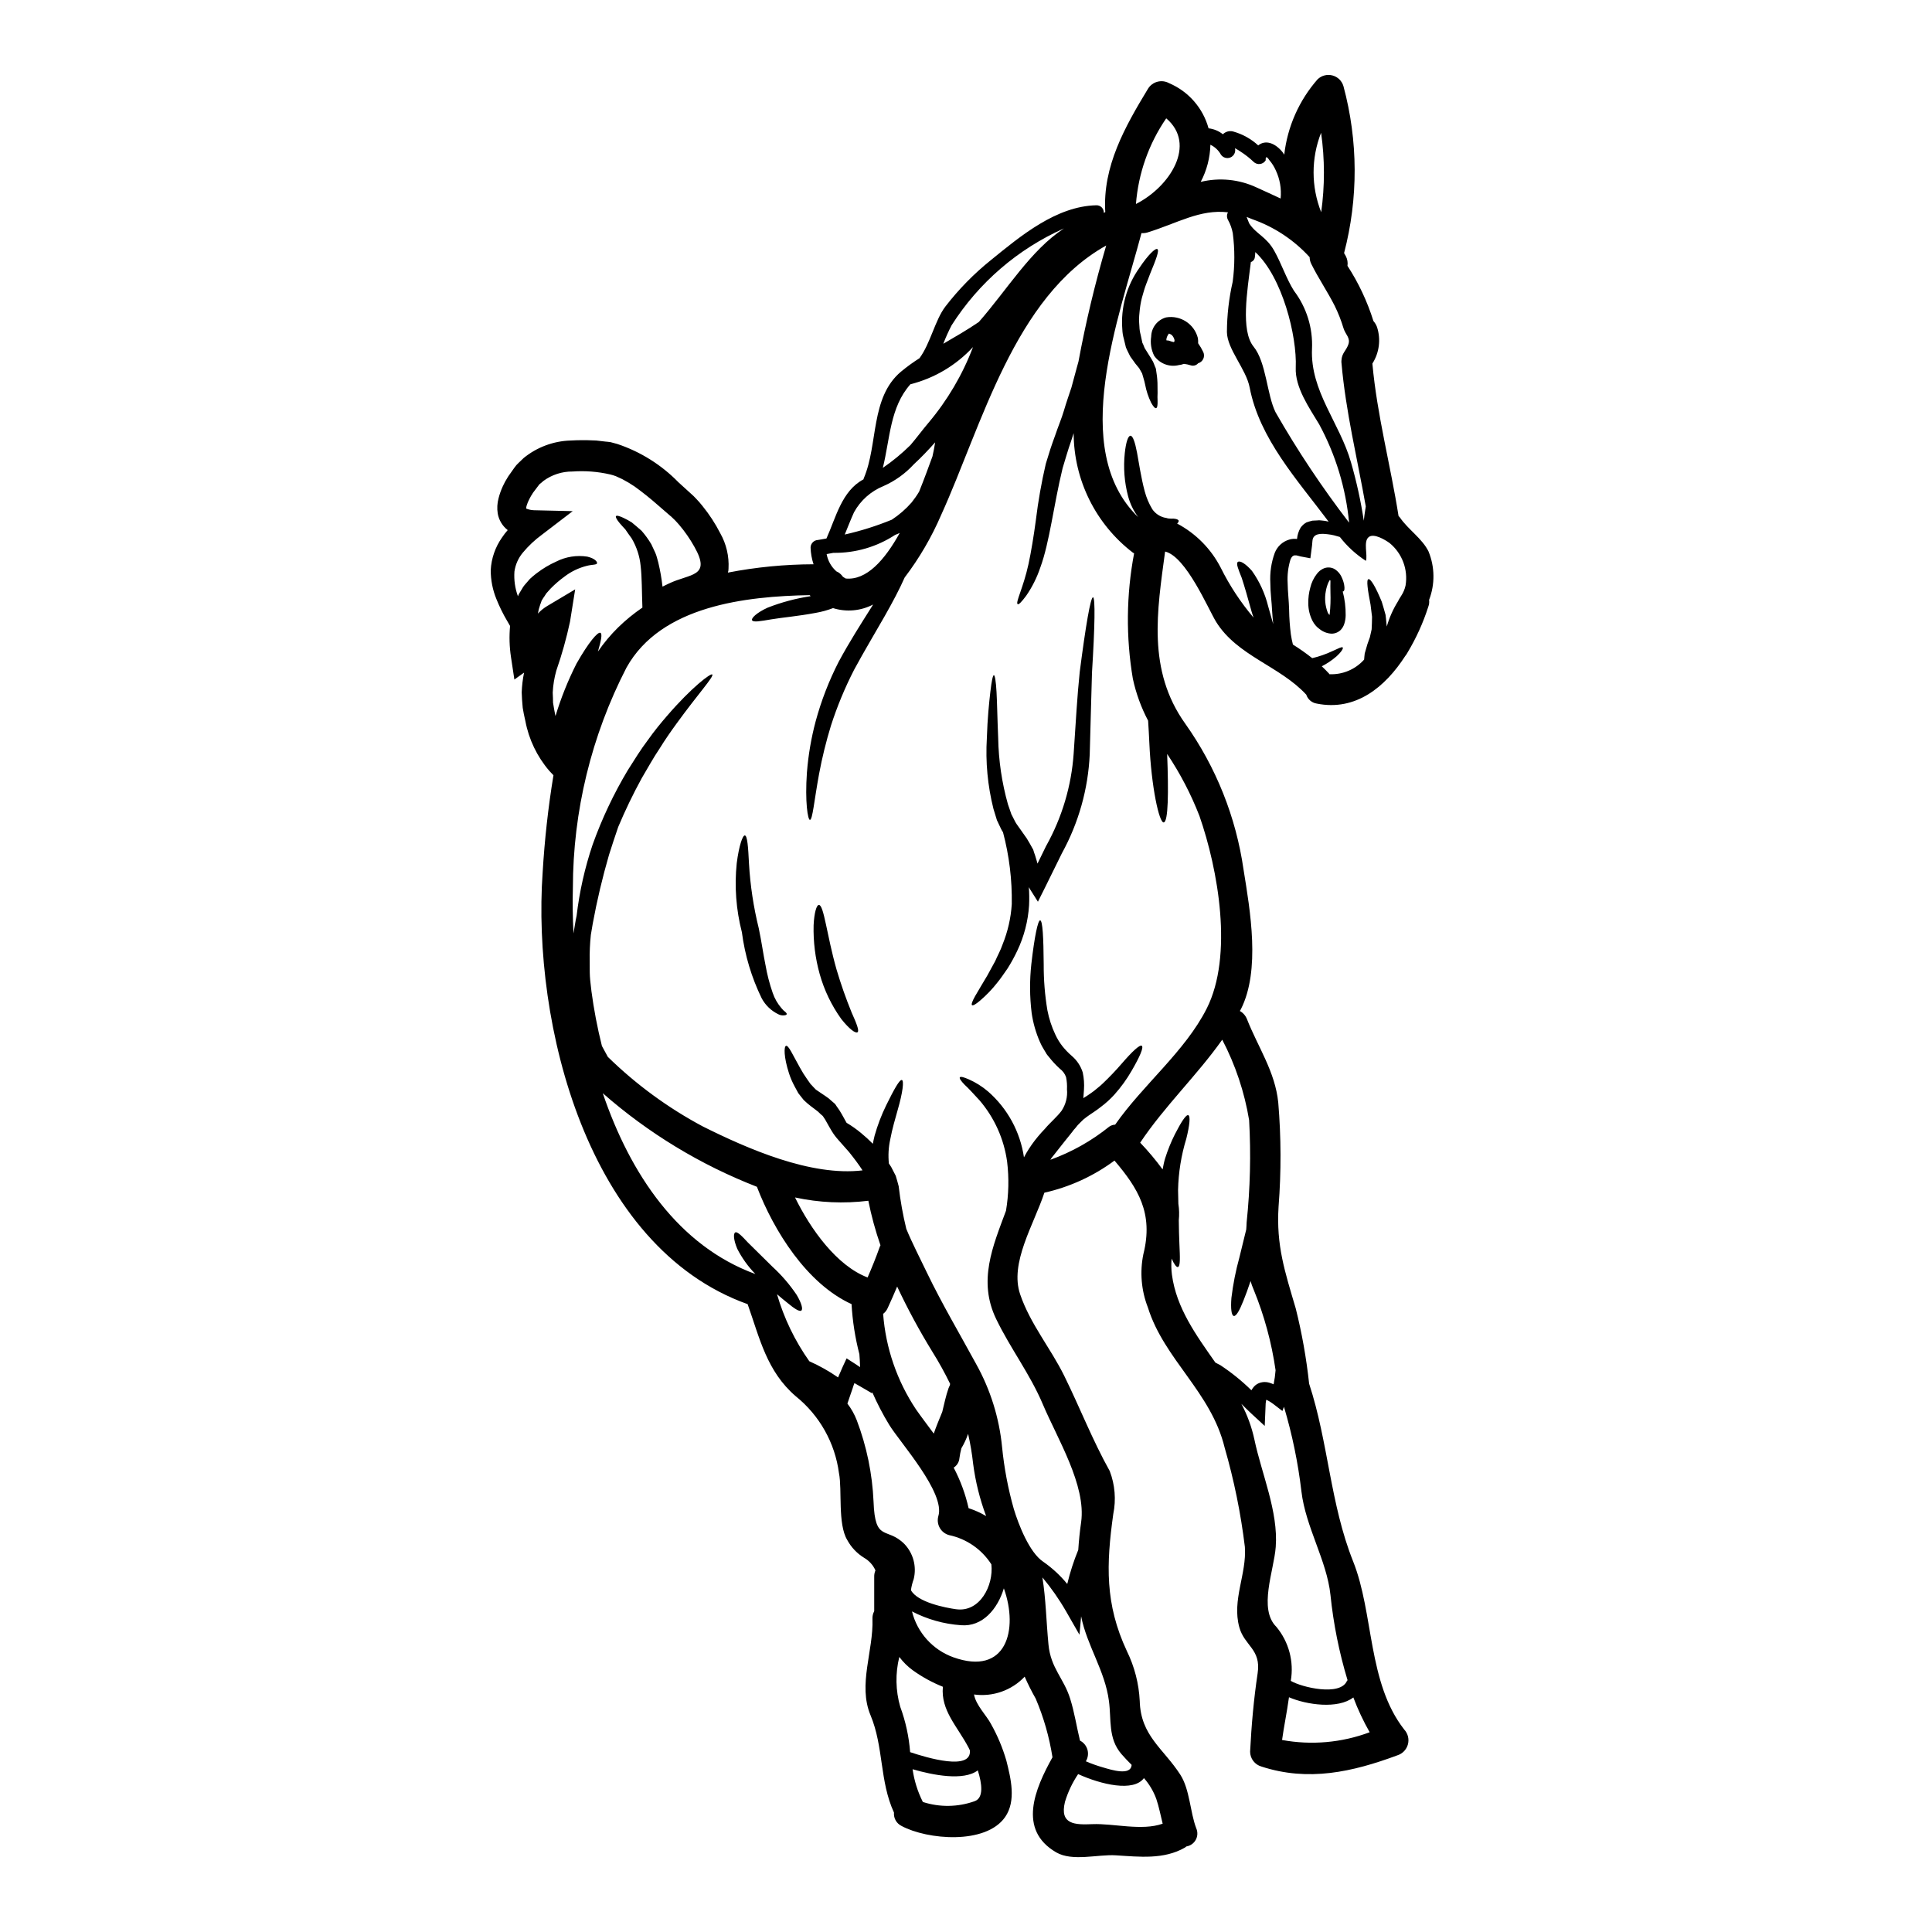
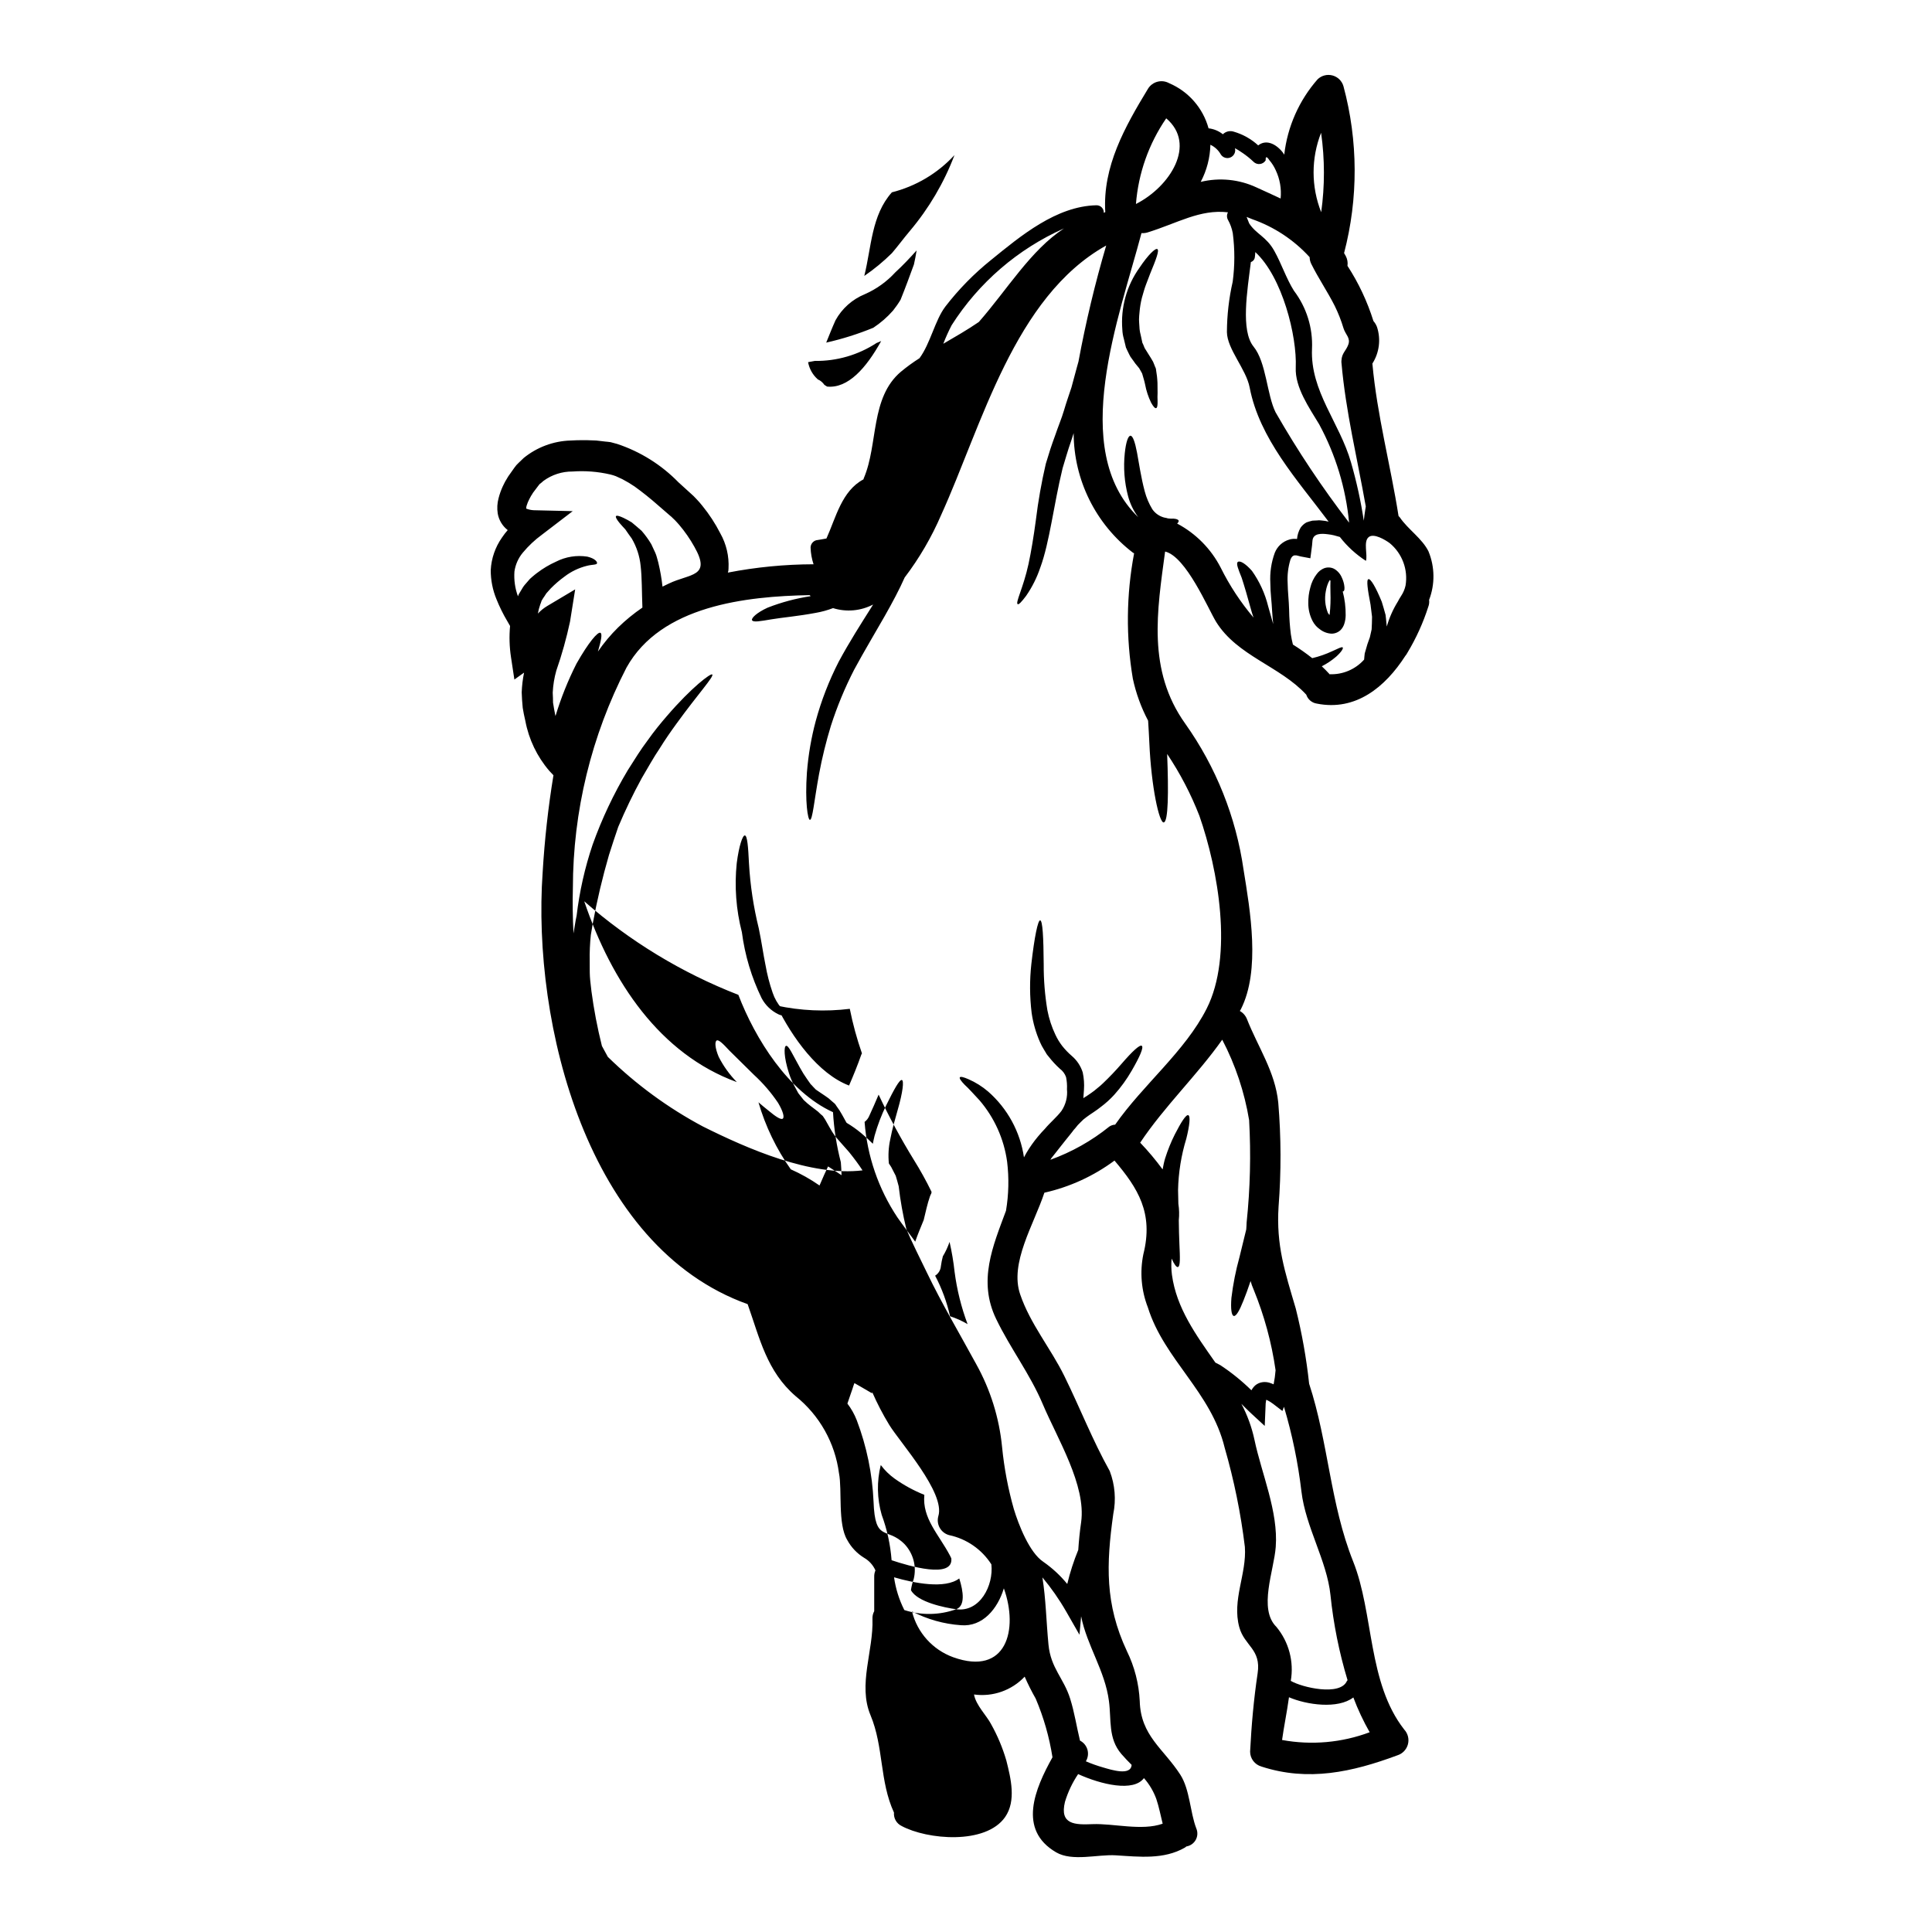
<svg xmlns="http://www.w3.org/2000/svg" fill="#000000" width="800px" height="800px" version="1.1" viewBox="144 144 512 512">
  <g>
-     <path d="m428.31 443.75c-0.012 0-0.027 0.012-0.027 0.027v0.027l-0.027 0.027-0.602 0.762c-0.465 0.574-0.93 1.145-1.363 1.691-0.902 1.09-1.691 2.184-2.484 3.148-0.395 0.52-0.762 0.984-1.148 1.449v0.004c-0.113 0.145-0.211 0.301-0.297 0.465 5.656-2.043 10.93-5.012 15.609-8.789 0.461-0.312 1-0.492 1.555-0.516 7.422-10.629 18.5-19.379 24.258-30.758 7.086-14.023 3.059-36.781-1.938-51.109v0.004c-2.242-5.754-5.106-11.246-8.539-16.375 0.395 10.207 0.301 17.957-0.902 18.145-1.199 0.188-3.301-9.359-3.816-21.066-0.082-2.047-0.219-4.012-0.328-5.902-1.848-3.5-3.207-7.238-4.043-11.109-1.859-11.008-1.746-22.262 0.332-33.234-0.109-0.082-0.219-0.109-0.332-0.191-9.848-7.555-15.645-19.242-15.688-31.656-0.215 0.707-0.465 1.395-0.68 2.102-0.395 1.18-0.82 2.363-1.18 3.629-0.359 1.18-0.711 2.363-1.066 3.543-2.402 9.879-3.438 19.594-5.902 26.305h-0.004c-0.891 2.68-2.16 5.215-3.769 7.535-1.18 1.574-1.938 2.363-2.211 2.211-0.734-0.305 1.477-4.328 2.844-10.629 0.707-3.301 1.363-7.258 1.969-11.762l-0.004 0.004c0.609-4.984 1.484-9.93 2.621-14.82 0.395-1.312 0.82-2.621 1.199-3.871 0.383-1.25 0.848-2.406 1.254-3.578 0.789-2.363 1.746-4.582 2.363-6.691 0.613-2.109 1.34-4.148 1.969-6.059 0.516-1.914 1.008-3.711 1.445-5.348 0.164-0.547 0.301-1.039 0.438-1.574h-0.004c1.918-10.363 4.371-20.621 7.344-30.73-24.402 13.617-32.965 47.699-43.719 71.359-2.543 5.914-5.793 11.492-9.688 16.617-1.391 3.148-3.219 6.578-5.293 10.234-2.512 4.422-5.375 9.168-8.105 14.219-2.445 4.762-4.5 9.715-6.141 14.812-1.289 4.203-2.34 8.477-3.148 12.801-1.34 7.312-1.719 12.172-2.43 12.172-0.547-0.027-1.34-4.723-0.789-12.594l0.004-0.004c0.359-4.582 1.133-9.121 2.32-13.562 1.48-5.457 3.531-10.742 6.109-15.773 2.836-5.266 5.867-9.984 8.57-14.273 0.191-0.301 0.355-0.57 0.547-0.875v0.004c-3.277 1.715-7.098 2.059-10.629 0.957-1.473 0.562-3 0.984-4.555 1.254-4.801 0.902-8.867 1.227-11.789 1.719-2.922 0.492-4.801 0.848-5.117 0.242-0.277-0.52 1.18-1.992 4.172-3.356v0.004c3.66-1.426 7.469-2.441 11.352-3.027-0.078-0.082-0.16-0.191-0.242-0.277-16.926 0.305-39.402 2.785-48.547 19.184l-0.004 0.004c-9.312 18.059-14.188 38.078-14.215 58.398-0.105 3.816-0.055 7.871 0.164 12.059 0.188-1.145 0.395-2.289 0.574-3.465 0.078-0.395 0.16-0.82 0.242-1.18h0.004c0.758-6.43 2.184-12.762 4.254-18.895 2.453-6.856 5.574-13.453 9.309-19.703 1.797-2.836 3.465-5.539 5.266-7.91 1.715-2.43 3.465-4.559 5.117-6.469 6.606-7.668 11.652-11.414 12.008-10.996 0.516 0.52-3.684 5.047-9.445 12.988-1.449 1.992-3.004 4.203-4.504 6.633-1.637 2.402-3.109 5.117-4.746 7.871-2.293 4.191-4.371 8.5-6.223 12.906-0.82 2.32-1.609 4.832-2.457 7.449v0.004c-1.73 5.957-3.16 12-4.285 18.105-0.16 1.035-0.355 2.047-0.516 3.055-0.246 2.301-0.348 4.617-0.301 6.93 0.027 1.422-0.027 2.781 0.055 4.121 0.082 1.34 0.277 2.566 0.395 3.793h-0.004c0.652 4.918 1.582 9.793 2.789 14.602 0.543 1.008 1.09 1.969 1.574 2.894v-0.004c7.477 7.312 15.961 13.523 25.191 18.445 11.844 5.902 28.594 13.266 42.297 11.629-0.984-1.531-2.129-3.059-3.543-4.828-0.926-1.039-1.883-2.129-2.867-3.246v-0.004c-0.629-0.695-1.195-1.445-1.688-2.242-0.465-0.789-0.93-1.555-1.227-2.129h-0.004c-0.348-0.684-0.75-1.34-1.199-1.965l-0.227-0.195c-0.027-0.027-0.355-0.305-0.355-0.305l-0.68-0.652c-0.52-0.438-1.18-0.875-1.719-1.312l-0.004 0.004c-0.727-0.547-1.418-1.141-2.074-1.773-0.492-0.602-0.957-1.199-1.422-1.801-0.355-0.625-0.68-1.254-1.008-1.855h0.004c-0.598-1.098-1.094-2.25-1.477-3.438-1.418-4.394-1.336-7.086-0.789-7.258 0.656-0.242 1.773 2.363 3.766 5.902h0.004c0.531 0.98 1.125 1.93 1.773 2.84 0.324 0.438 0.652 0.898 0.98 1.395l0.109 0.109 0.191 0.188 0.355 0.395 0.734 0.762c0.438 0.305 0.902 0.629 1.367 0.93 0.652 0.465 1.277 0.82 1.992 1.367l1.062 0.93 0.547 0.461c0.055 0.055 0.242 0.277 0.242 0.277 0.055 0.078 0.137 0.215 0.137 0.215l0.16 0.246h0.004c0.516 0.684 0.98 1.402 1.395 2.152 0.395 0.734 0.789 1.449 1.18 2.129 0.023 0.039 0.051 0.078 0.082 0.109 1.344 0.797 2.621 1.699 3.82 2.699 1.086 0.891 2.125 1.84 3.113 2.84 0.137-0.734 0.301-1.445 0.465-2.129 0.781-2.781 1.812-5.484 3.082-8.078 2.129-4.328 3.543-6.848 4.148-6.691 0.605 0.156 0.242 3.273-1.09 7.871-0.629 2.266-1.449 4.969-1.992 7.871v0.004c-0.461 2.094-0.578 4.25-0.359 6.383 0.219 0.332 0.438 0.629 0.629 0.957 0.395 0.734 0.789 1.527 1.18 2.289 0.273 0.902 0.547 1.832 0.789 2.785v0.004c0.438 3.801 1.113 7.574 2.019 11.293 1.574 3.816 3.656 7.805 5.461 11.594 3.984 8.266 8.66 16.156 13.043 24.207v0.004c3.781 6.777 6.121 14.266 6.875 21.992 0.547 5.559 1.586 11.055 3.109 16.426 1.281 4.231 4.148 11.543 7.777 13.973 2.394 1.664 4.543 3.648 6.387 5.906 0.738-3.082 1.715-6.102 2.918-9.031 0.164-2.43 0.395-4.856 0.762-7.34 1.367-9.77-6.273-22.078-10.152-31.246-3.387-8.023-8.598-14.789-12.363-22.594-4.883-10.098-0.898-19.266 2.594-28.684h0.004c0.727-4.301 0.828-8.684 0.301-13.016-0.828-6.012-3.367-11.656-7.312-16.262-1.574-1.688-2.867-3.148-3.938-4.117-0.984-1.012-1.445-1.691-1.281-1.969 0.16-0.277 0.984-0.078 2.289 0.492 1.891 0.824 3.648 1.93 5.215 3.273 5.137 4.5 8.5 10.68 9.492 17.438 0.219-0.395 0.438-0.789 0.656-1.199l0.004-0.004c0.891-1.504 1.902-2.938 3.023-4.281 0.629-0.762 1.254-1.449 1.859-2.074 1.445-1.719 3.191-3.148 4.394-4.746 1.141-1.688 1.656-3.715 1.461-5.742 0.059-1.078-0.023-2.16-0.242-3.219-0.312-0.887-0.883-1.656-1.637-2.215-1.086-0.984-2.078-2.062-2.977-3.219l-0.328-0.395-0.242-0.328-0.137-0.246-0.574-0.953c-0.387-0.609-0.723-1.25-1.008-1.91-1.086-2.461-1.832-5.062-2.215-7.723-0.531-4.32-0.555-8.691-0.078-13.016 0.82-7.231 1.742-11.539 2.316-11.539 0.68 0 0.902 4.555 0.957 11.68v-0.004c-0.02 4.078 0.309 8.148 0.98 12.168 0.434 2.246 1.148 4.43 2.133 6.496 0.484 1.035 1.078 2.012 1.773 2.922 0.77 0.969 1.625 1.863 2.562 2.672 1.359 1.152 2.363 2.668 2.894 4.367 0.324 1.516 0.434 3.066 0.324 4.609-0.027 0.656-0.082 1.422-0.16 2.238 0.055-0.055 0.105-0.082 0.16-0.137 0.277-0.16 0.848-0.52 0.902-0.57l0.957-0.656c0.59-0.398 1.156-0.836 1.691-1.312 0.516-0.398 1.008-0.824 1.473-1.277 1.75-1.664 3.418-3.414 4.996-5.242 2.781-3.219 4.801-5.117 5.32-4.691s-0.52 2.836-2.703 6.606v-0.004c-1.305 2.266-2.84 4.387-4.586 6.332-1.074 1.184-2.262 2.262-3.543 3.219l-0.93 0.707c-0.57 0.395-0.68 0.465-1.062 0.738-0.625 0.438-1.312 0.848-1.855 1.281v0.004c-0.559 0.387-1.07 0.836-1.531 1.336-0.531 0.488-1.016 1.027-1.441 1.609l-0.395 0.438-0.164 0.219zm83.199-133.71c0.668-2.324 1.648-4.547 2.922-6.602 0.266-0.516 0.555-1.016 0.875-1.5 0.559-0.84 0.961-1.773 1.18-2.758 0.711-4.242-0.902-8.543-4.231-11.27-1.09-0.789-4.172-2.699-5.539-1.574-1.473 1.18-0.219 4.723-0.734 6.297-2.644-1.703-4.981-3.848-6.906-6.332-0.52-0.133-1.012-0.301-1.574-0.438-0.516-0.125-1.043-0.215-1.574-0.273-1.637-0.215-3.984-0.355-4.117 1.773-0.055 0.762-0.137 1.609-0.277 2.512l-0.273 2.074-2.621-0.492c-0.355-0.082-0.762-0.219-1.09-0.277-0.242 0.027-0.574-0.051-0.68 0.055-0.277 0.109-0.574 0.277-0.902 1.094l0.004 0.004c-0.602 1.98-0.852 4.047-0.734 6.113 0.027 2.402 0.328 4.637 0.395 7.203h-0.004c0.035 2.164 0.191 4.32 0.465 6.469 0.133 0.906 0.316 1.809 0.543 2.699 1.773 1.105 3.481 2.309 5.117 3.602 1.836-0.43 3.617-1.051 5.324-1.855 1.637-0.734 2.535-1.227 2.754-0.984 0.219 0.242-0.328 1.18-1.746 2.457h-0.004c-1.16 0.992-2.434 1.844-3.793 2.539 0.684 0.629 1.34 1.312 1.969 1.992 0.012 0.039 0.031 0.074 0.051 0.109 3.492 0.156 6.871-1.266 9.199-3.875 0.055-0.547 0.082-1.094 0.16-1.637 0.246-0.82 0.492-1.664 0.711-2.457 0.215-0.629 0.438-1.227 0.652-1.832 0.164-0.707 0.301-1.395 0.465-2.074 0.082-0.953 0.082-2.316 0.109-3.356-0.137-1.145-0.277-2.207-0.395-3.191-0.762-3.957-1.148-6.578-0.574-6.766 0.574-0.188 1.91 1.992 3.543 5.977 0.332 1.039 0.656 2.211 1.012 3.496 0.109 0.652 0.133 1.363 0.215 2.074 0.023 0.352 0.078 0.68 0.105 1.004zm-222.78-8.707c-0.109 0.191-0.355 0.547-0.355 0.547l0.004 0.004c-0.309 0.418-0.59 0.855-0.848 1.309-0.109 0.355-0.219 0.68-0.359 1.008-0.277 0.781-0.484 1.586-0.625 2.402 0.742-0.801 1.598-1.488 2.539-2.043l7.34-4.367-1.367 8.57v-0.004c-0.941 4.391-2.152 8.719-3.629 12.961-0.539 1.906-0.859 3.863-0.953 5.84 0.027 0.875 0.109 2.019 0.082 2.644l0.277 1.664 0.273 1.422h-0.004c0.047 0.152 0.082 0.309 0.109 0.465 1.445-4.781 3.309-9.43 5.566-13.887 3.219-5.676 5.676-8.543 6.356-8.16 0.52 0.301 0.164 2.074-0.68 4.969v-0.004c1.57-2.297 3.363-4.434 5.348-6.387 1.988-1.941 4.144-3.703 6.441-5.266-0.164-4.281-0.109-7.992-0.465-11.02v-0.004c-0.25-2.57-1.055-5.055-2.363-7.285-0.652-0.871-1.18-1.664-1.691-2.402-0.574-0.652-1.117-1.18-1.5-1.664-0.789-0.953-1.145-1.609-0.984-1.855 0.16-0.242 0.848-0.082 2.019 0.465v0.004c0.742 0.352 1.461 0.746 2.156 1.18 0.762 0.625 1.637 1.367 2.617 2.234 0.961 1.102 1.82 2.289 2.566 3.543 0.328 0.734 0.707 1.5 1.066 2.289 0.359 0.793 0.516 1.664 0.789 2.566v0.004c0.508 2.102 0.879 4.234 1.117 6.383 0.547-0.273 1.09-0.547 1.637-0.789 5.621-2.727 11.414-1.664 6.793-9.797v0.004c-1.145-2.055-2.488-3.996-4.012-5.789-0.395-0.438-0.789-0.898-1.117-1.227l-0.684-0.652-0.215-0.219-0.395-0.328c-1.035-0.902-2.074-1.797-3.148-2.727-2.074-1.832-4.148-3.492-6.277-5.023-1.047-0.707-2.129-1.355-3.25-1.938l-1.664-0.762v-0.004c-0.488-0.188-0.988-0.34-1.5-0.465-3.281-0.762-6.656-1.027-10.016-0.785-2.766-0.023-5.465 0.848-7.695 2.484-0.188 0.164-0.395 0.355-0.598 0.52-0.277 0.16-0.512 0.383-0.684 0.652-0.52 0.68-1.012 1.34-1.504 1.992l-0.055 0.082-0.133 0.242-0.305 0.465c-0.16 0.301-0.355 0.629-0.488 0.902h0.004c-0.281 0.535-0.512 1.09-0.688 1.664-0.09 0.266-0.133 0.543-0.133 0.82 0.66 0.27 1.363 0.418 2.074 0.438l10.258 0.242-8.117 6.211c-1.898 1.383-3.617 2.996-5.117 4.805-1.188 1.426-1.953 3.156-2.211 4.992-0.156 2.227 0.16 4.457 0.93 6.551l0.242-0.574c0.395-0.652 0.789-1.312 1.148-1.91 0.355-0.52 0.707-0.848 1.035-1.254l0.52-0.602 0.215-0.242 0.004-0.004c0.043-0.027 0.082-0.066 0.109-0.109l0.164-0.133 0.328-0.305c0.438-0.395 0.875-0.707 1.281-1.035h0.004c1.559-1.191 3.25-2.199 5.043-3.004 2.559-1.309 5.461-1.773 8.297-1.332 2.156 0.516 2.672 1.445 2.566 1.77-0.109 0.438-1.254 0.301-2.648 0.656-2.168 0.535-4.203 1.508-5.973 2.867-1.305 0.945-2.527 2-3.656 3.148-0.305 0.328-0.602 0.652-0.875 0.98l-0.219 0.246-0.051 0.055c0 0.027 0 0.027-0.055 0.051zm233.86-11.152c1.668 4.094 1.719 8.668 0.137 12.797 0.078 0.59 0.012 1.188-0.191 1.746-1.367 4.297-3.238 8.418-5.566 12.281-0.109 0.164-0.164 0.301-0.277 0.465-0.109 0.164-0.188 0.242-0.273 0.355-5.32 8.266-13.152 14.707-23.465 12.633h0.004c-1.301-0.199-2.375-1.113-2.785-2.363-6.988-7.59-18.309-10.262-23.906-19.32-2.102-3.438-7.938-17.297-13.504-18.609-2.102 15.688-4.805 31.41 5.344 45.625 8.148 11.48 13.445 24.734 15.445 38.668 1.746 10.832 4.531 26.66-0.707 37-0.082 0.16-0.188 0.301-0.273 0.465 0.859 0.477 1.523 1.238 1.883 2.152 2.949 7.477 7.477 13.945 8.297 22.133 0.766 9.164 0.793 18.379 0.082 27.551-0.656 10.289 1.66 17.191 4.555 27.016 1.641 6.551 2.824 13.207 3.543 19.922 5.117 15.605 5.566 31.82 11.652 47.07 5.512 13.777 3.82 32.145 13.535 44.562h-0.004c0.988 1.051 1.367 2.531 1 3.926-0.367 1.395-1.426 2.5-2.801 2.926-11.977 4.449-23.617 7.016-36.02 2.973v-0.004c-1.773-0.496-3-2.113-3.004-3.953 0.355-6.988 0.957-13.809 1.992-20.738 0.984-6.438-3.492-7.258-4.856-12.227-1.992-7.258 1.992-14.105 1.477-21.281-1.078-8.891-2.867-17.68-5.352-26.281-3.578-14.793-16.02-23.332-20.355-37.191-1.746-4.484-2.16-9.371-1.199-14.082 2.754-10.941-1.449-17.52-7.644-24.832v-0.004c-5.531 4.106-11.863 7.008-18.582 8.516-2.809 8.484-9.277 18.664-6.41 26.961 2.672 7.832 8.051 14.219 11.68 21.586 4.176 8.484 7.449 16.973 12.062 25.242h-0.004c1.383 3.629 1.703 7.574 0.926 11.379-1.855 13.289-2.234 23.82 3.602 36.293 2.027 4.133 3.188 8.637 3.414 13.234 0.242 9.25 6.277 12.594 10.754 19.539 2.535 3.957 2.562 9.84 4.227 14.219v-0.004c0.426 0.98 0.379 2.102-0.133 3.043-0.512 0.938-1.43 1.59-2.484 1.758-0.137 0.082-0.246 0.191-0.395 0.305-5.598 3.219-12.09 2.43-18.309 2.047-4.777-0.305-11.488 1.715-15.805-0.789-10.285-5.981-5.621-16.867-0.98-25.191v0.004c-0.836-5.352-2.328-10.574-4.449-15.559-1.074-1.883-2.051-3.824-2.918-5.812-3.449 3.652-8.453 5.41-13.426 4.723 0.492 2.836 3.328 5.57 4.531 7.871l-0.004 0.004c1.711 3.047 3.062 6.277 4.039 9.629 1.18 4.695 2.672 10.672-0.328 14.984-5.16 7.391-20.656 6.004-27.426 2.363h0.004c-1.352-0.645-2.16-2.062-2.027-3.555-3.844-8.324-2.699-17.387-6.223-25.816-3.383-8.105 0.82-17.027 0.52-25.539v-0.004c-0.031-0.699 0.129-1.398 0.465-2.016v-9.117c-0.016-0.582 0.098-1.156 0.324-1.691-0.621-1.402-1.672-2.566-3-3.332-1.879-1.152-3.422-2.781-4.473-4.723-2.566-4.254-1.312-13.262-2.184-17.68h-0.004c-1.039-8.027-5.148-15.344-11.461-20.414-7.668-6.606-9.523-15.285-12.746-24.402-42.594-15.227-57.137-74.43-54.328-114.38 0.512-8.641 1.465-17.25 2.867-25.789l-1.117-1.18v-0.004c-3.234-3.769-5.418-8.328-6.332-13.211l-0.395-1.801-0.301-1.664c-0.164-1.609-0.219-2.727-0.273-4.148l0.004-0.004c0.066-1.742 0.277-3.477 0.625-5.184l-2.566 1.832-0.898-5.922v-0.004c-0.418-2.734-0.5-5.512-0.246-8.266l-0.762-1.336-0.004 0.004c-1.09-1.848-2.039-3.769-2.836-5.762-1.016-2.453-1.531-5.082-1.52-7.738 0.164-3.086 1.195-6.062 2.973-8.594 0.461-0.699 0.973-1.363 1.531-1.992-0.027 0-0.055-0.027-0.082-0.055h-0.004c-1.355-1.082-2.269-2.621-2.566-4.328-0.211-1.359-0.137-2.742 0.223-4.066 0.27-1.059 0.637-2.094 1.09-3.086 0.215-0.492 0.465-0.902 0.68-1.363l0.395-0.656 0.191-0.328 0.082-0.137 0.055-0.078 0.023-0.055 0.191-0.277c0.492-0.707 0.984-1.418 1.5-2.125h0.004c0.312-0.461 0.68-0.883 1.094-1.254l1.336-1.281v-0.004c3.523-2.871 7.898-4.504 12.445-4.641 2.016-0.113 4.039-0.125 6.055-0.027l0.734 0.027 0.957 0.109 1.391 0.164c0.492 0.051 0.93 0.078 1.449 0.16l1.828 0.492v0.004c6.125 2.047 11.672 5.527 16.18 10.152 1.039 0.957 2.047 1.883 3.059 2.781l0.93 0.848 0.734 0.762c0.559 0.574 1.082 1.176 1.574 1.801 1.848 2.262 3.449 4.715 4.777 7.316 1.602 2.836 2.359 6.074 2.184 9.332l-0.027 0.395-0.008 0.168-0.027 0.082-0.109 0.438h-0.004c7.484-1.449 15.086-2.188 22.707-2.207-0.469-1.422-0.734-2.902-0.785-4.398 0.004-0.918 0.617-1.723 1.504-1.969 0.902-0.133 1.797-0.301 2.699-0.465 2.512-5.539 4.039-12.594 9.797-15.66 0.023-0.113 0.062-0.223 0.109-0.328 3.844-9.004 1.664-21.312 9.84-28.219v0.004c1.559-1.297 3.199-2.488 4.914-3.574 2.891-3.906 4.117-10.098 6.848-13.672v-0.004c3.527-4.574 7.582-8.715 12.086-12.332 7.914-6.438 17.32-14.273 27.914-14.52 0.539-0.023 1.062 0.176 1.441 0.559 0.379 0.379 0.578 0.902 0.551 1.438 0.125-0.082 0.254-0.145 0.395-0.191-0.738-12.059 5.184-22.57 11.324-32.691 1.176-1.902 3.633-2.551 5.594-1.473 5.129 2.18 8.98 6.59 10.453 11.965 1.387 0.156 2.703 0.703 3.793 1.574 0.758-0.758 1.879-1.023 2.894-0.684 2.406 0.695 4.621 1.938 6.469 3.633 1.969-1.574 4.504-0.602 6.438 1.77 0.164 0.219 0.301 0.465 0.465 0.68 0.844-7.402 3.926-14.367 8.84-19.969 1.047-1.004 2.539-1.391 3.938-1.016 1.402 0.371 2.504 1.449 2.91 2.84 3.902 14.48 3.961 29.727 0.168 44.234 0.137 0.277 0.301 0.547 0.465 0.82l-0.004-0.004c0.414 0.789 0.566 1.688 0.438 2.566 2.949 4.539 5.262 9.461 6.879 14.629 0.395 0.449 0.707 0.969 0.926 1.527 1.09 3.262 0.645 6.84-1.203 9.742 1.227 13.645 4.805 26.879 6.93 40.387 0.133 0.117 0.254 0.25 0.359 0.395 2.152 3.18 5.922 5.578 7.613 9.051zm-16.754-11.246 0.109-0.734c-2.238-12.664-5.32-25.16-6.438-38.012h-0.004c-0.027-0.227-0.027-0.457 0-0.684 0.105-1.938 1.18-2.481 1.797-4.144 0.684-1.801-0.734-2.676-1.254-4.367v-0.004c-0.609-2.027-1.383-4-2.316-5.902-1.91-3.793-4.328-7.312-6.223-11.137-0.281-0.559-0.43-1.172-0.438-1.797-4.164-4.566-9.395-8.027-15.227-10.07-0.52-0.215-1.012-0.395-1.477-0.598 0.219 0.57 0.465 1.145 0.684 1.719 1.855 2.867 4.531 3.465 6.656 7.285 1.914 3.41 3.148 7.285 5.215 10.586h0.004c3.332 4.402 5.023 9.836 4.773 15.352-0.492 11.27 7.34 19.594 10.34 30.125 1.465 5.07 2.594 10.23 3.387 15.445 0.109-0.965 0.219-1.945 0.406-3.066zm1.145 324.13v0.004c-1.684-2.957-3.133-6.043-4.332-9.227-4.094 3.148-12.363 1.969-17.055-0.051-0.547 3.984-1.367 7.91-1.832 11.324h0.004c7.781 1.43 15.805 0.723 23.215-2.051zm-6.031-13.59c0.055-0.082 0.137-0.133 0.164-0.215-2.227-7.359-3.742-14.918-4.527-22.57-0.957-9.141-6.578-17.957-7.695-27.449-0.891-7.578-2.434-15.062-4.613-22.375-0.016 0-0.027-0.012-0.027-0.027l-0.395 1.09-2.457-1.883c-0.562-0.434-1.176-0.801-1.824-1.094 0 0.027-0.027 0.027-0.027 0.082-0.121 0.594-0.176 1.199-0.168 1.805l-0.215 5.047-3.578-3.301c-0.953-0.871-1.797-1.742-2.617-2.562v-0.004c1.586 2.988 2.754 6.184 3.465 9.496 1.887 9.004 6.359 19.078 5.648 28.438-0.461 6.273-4.664 16.426 0.164 21.176 3.309 3.984 4.707 9.219 3.82 14.32 2.957 1.746 13.121 4.117 14.883 0.023zm0.574-306.96c-0.863-9.141-3.566-18.016-7.941-26.086-2.566-4.285-6.438-9.742-6.195-15.035 0.359-8.297-3.543-23.984-10.723-30.59v-0.004c-0.008 0.43-0.047 0.859-0.109 1.285-0.039 0.629-0.461 1.172-1.062 1.363-0.957 7.672-2.731 18.148 0.707 22.402 3.387 4.148 3.519 12.746 5.84 17.414 5.828 10.176 12.336 19.949 19.484 29.246zm-7.234-0.574c0.609 0.043 1.215 0.145 1.805 0.301-8.32-11.109-18.312-21.973-20.918-35.531-0.926-4.883-5.977-10.18-6.031-14.707v-0.004c0.02-4.488 0.535-8.965 1.531-13.34 0.57-4.266 0.578-8.59 0.023-12.855-0.227-1.242-0.66-2.441-1.277-3.543-0.344-0.621-0.344-1.371 0-1.992-7.449-0.875-13.383 2.894-21.367 5.348-0.508 0.145-1.031 0.199-1.555 0.164-5.84 22.16-19.43 57.305-0.875 75.262v-0.004c-1.23-1.66-2.137-3.539-2.672-5.535-0.984-3.723-1.277-7.59-0.875-11.414 0.301-2.867 0.875-4.586 1.5-4.613 0.625-0.027 1.227 1.719 1.746 4.477 0.52 2.754 1.035 6.496 2.047 10.289v-0.004c0.438 1.652 1.109 3.231 1.992 4.691 0.668 0.98 1.637 1.715 2.758 2.102 0.492 0.191 0.957 0.191 1.395 0.355h-0.004c0.48 0.059 0.965 0.078 1.445 0.055 0.82 0.055 1.312 0.246 1.395 0.547 0.055 0.191-0.082 0.465-0.395 0.762v0.004c4.949 2.621 8.977 6.695 11.539 11.676 2.356 4.75 5.281 9.195 8.707 13.238-0.191-0.574-0.395-1.117-0.547-1.691-1.008-3.684-1.91-6.766-2.59-8.84-0.902-2.266-1.574-3.848-1.012-4.231s1.969 0.395 3.711 2.363v-0.004c2.019 2.836 3.481 6.031 4.312 9.414 0.492 1.719 0.93 3.273 1.34 4.723-0.137-1.18-0.215-2.363-0.301-3.578-0.082-2.125-0.465-4.723-0.465-7.312-0.156-2.727 0.242-5.457 1.18-8.02 0.668-1.691 2.078-2.981 3.82-3.492 0.672-0.203 1.379-0.258 2.074-0.164 0.086-1.062 0.414-2.09 0.953-3.004 0.402-0.578 0.938-1.055 1.555-1.391 0.516-0.184 1.043-0.34 1.574-0.465l1.254-0.059 0.305-0.027h0.395zm-0.16-81.699c0.973-6.984 0.965-14.07-0.027-21.055-2.66 6.766-2.652 14.293 0.027 21.051zm-10.754-3.629c0.258-2.582-0.195-5.188-1.312-7.535-0.426-0.945-0.984-1.828-1.66-2.617-0.711-1.066-1.039-1.066-0.984 0.027-0.328 0.543-0.887 0.902-1.512 0.977-0.629 0.078-1.258-0.137-1.707-0.582-0.934-0.898-1.949-1.711-3.031-2.43-0.609-0.434-1.246-0.828-1.906-1.18-0.004 0.031 0.004 0.059 0.027 0.078 0.227 0.984-0.289 1.988-1.219 2.379-0.934 0.391-2.012 0.051-2.551-0.805-0.629-1.117-1.594-2.016-2.754-2.562-0.086 3.434-0.961 6.805-2.566 9.84 4.953-1.203 10.172-0.684 14.793 1.473 2.234 1.023 4.363 1.977 6.383 2.934zm-1.855 314.25c0.25-1.234 0.426-2.481 0.52-3.734-1.051-7.336-3.004-14.512-5.812-21.367-0.324-0.734-0.598-1.492-0.816-2.266-0.656 1.992-1.312 3.762-1.887 5.184-1.035 2.621-1.938 4.203-2.562 4.066-0.625-0.137-0.848-1.938-0.629-4.773 0.438-3.641 1.148-7.246 2.129-10.781 0.652-2.699 1.281-5.184 1.801-7.367 0.055-0.625 0.078-1.281 0.105-1.91h0.004c0.941-8.992 1.16-18.043 0.656-27.066-1.23-7.438-3.633-14.633-7.125-21.316-6.691 9.469-15.281 17.602-21.746 27.289 2.137 2.231 4.121 4.598 5.945 7.086 0.191-1.039 0.395-2.047 0.68-2.977h0.004c0.68-2.156 1.527-4.254 2.539-6.277 1.691-3.301 2.977-5.32 3.574-5.117 0.598 0.203 0.395 2.562-0.516 6.219-1.352 4.41-2.086 8.984-2.188 13.59 0.027 1.281 0.055 2.512 0.082 3.711l0.004 0.004c0.223 1.43 0.258 2.887 0.109 4.328 0.027 2.363 0.078 4.477 0.16 6.223 0.164 3.629 0.277 5.949-0.395 6.168-0.355 0.109-0.98-0.68-1.664-2.238-0.133 1.426-0.105 2.863 0.082 4.285 1.18 8.812 6.383 15.965 11.516 23.277 0.395 0.188 0.848 0.438 1.309 0.68 2.957 1.949 5.715 4.18 8.242 6.66 0.254-0.477 0.586-0.91 0.984-1.281 0.562-0.48 1.258-0.785 1.992-0.875 0.586-0.074 1.18-0.027 1.746 0.137 0.395 0.121 0.781 0.266 1.156 0.438zm-36.488-312.8c9.055-4.582 16.156-15.801 8.027-22.703v0.004c-4.617 6.731-7.387 14.559-8.023 22.699zm7.086 429.24c-0.547-2.18-0.957-4.394-1.691-6.578v0.004c-0.738-2.027-1.848-3.894-3.273-5.512-2.754 3.738-11.324 1.719-17.438-1.062-1.527 2.266-2.703 4.75-3.492 7.363-1.477 6.062 2.699 6.09 7.285 5.902 5.606-0.227 13.059 1.844 18.594-0.117zm-8.215-15.578c-0.953-0.957-1.883-1.914-2.727-2.894-3.574-4.176-2.621-9.055-3.301-14.055-1.035-8.023-5.812-14.625-7.367-22.434l-0.438 4.883-3.574-6.246v0.004c-1.816-3.16-3.91-6.156-6.25-8.953 0.93 5.781 1.012 11.566 1.609 17.789 0.602 6.297 4.066 8.922 5.758 14.383 1.148 3.656 1.691 7.391 2.594 11.074v0.004c0.965 0.492 1.68 1.363 1.977 2.402 0.293 1.043 0.141 2.16-0.422 3.086 1.5 0.645 3.043 1.191 4.613 1.637 2.141 0.625 7.312 2.289 7.516-0.684zm-40.508-382.39c7.477-8.512 13.754-19.047 22.566-24.797-12.227 5.441-22.582 14.363-29.77 25.652-0.828 1.594-1.566 3.234-2.211 4.91 3.191-1.859 6.383-3.691 9.414-5.766zm-6.793 353.85c14.133 5.074 17.355-7.312 13.426-18.254-1.637 5.43-5.625 10.258-11.379 9.77-4.527-0.316-8.941-1.559-12.965-3.656 1.391 5.613 5.484 10.164 10.918 12.141zm0.789-12.719c6.273 0.875 9.957-6.277 9.332-11.898v0.004c-2.551-3.984-6.59-6.777-11.219-7.75-1.043-0.289-1.93-0.98-2.461-1.922-0.531-0.941-0.668-2.055-0.379-3.098 1.938-6.168-10.125-19.488-13.016-24.207-1.691-2.781-3.199-5.676-4.5-8.66l-0.055 0.305-2.754-1.609c-0.598-0.332-1.281-0.738-1.91-1.094-0.164 0.465-0.355 0.93-0.52 1.531-0.16 0.488-0.328 1.008-0.52 1.5l-0.82 2.402v-0.004c1.031 1.348 1.867 2.836 2.484 4.422 2.621 6.902 4.121 14.18 4.445 21.555 0.395 10.941 3.469 6.523 8.188 11.242 2.348 2.473 3.273 5.973 2.457 9.281-0.348 0.953-0.594 1.941-0.738 2.945 1.727 3.203 9.012 4.637 11.988 5.059zm4.914 50.863c2.43-0.875 1.938-4.641 0.82-8.16-3.766 2.867-11.926 1.254-17.273-0.301l-0.008 0.008c0.426 2.981 1.328 5.875 2.672 8.566 0.027 0.027 0.027 0.055 0.055 0.105h0.004c4.473 1.449 9.305 1.371 13.73-0.215zm3.027-75.57-0.004 0.004c-1.672-4.465-2.824-9.109-3.438-13.836-0.289-2.672-0.738-5.324-1.336-7.941-0.453 1.332-1.051 2.613-1.777 3.82-0.227 0.859-0.402 1.734-0.52 2.617-0.082 1.031-0.648 1.965-1.527 2.512 1.789 3.394 3.121 7.008 3.957 10.754 1.621 0.52 3.18 1.219 4.644 2.086zm-20.137 62.582c4.477 1.5 16.371 5.047 15.828-0.492-0.137-0.273-0.277-0.547-0.355-0.734-2.977-5.648-7.394-9.84-6.797-16.102h-0.004c-2.801-1.121-5.457-2.574-7.914-4.328-1.383-1-2.609-2.203-3.629-3.574-1.078 4.348-0.996 8.902 0.246 13.207 1.43 3.875 2.312 7.934 2.625 12.055zm16.645-372.35-0.004 0.004c-4.453 4.816-10.207 8.234-16.566 9.84-5.43 6.086-5.398 14.461-7.312 22.156 2.613-1.789 5.059-3.805 7.312-6.031 1.637-1.91 3.148-3.984 4.777-5.902 5.031-5.969 9.02-12.738 11.793-20.035zm-6.113 275.12c0.027-0.137 0.027-0.273 0.055-0.395-1.414-2.91-2.981-5.742-4.695-8.484-3.434-5.578-6.551-11.348-9.332-17.277-0.82 1.938-1.664 3.879-2.539 5.758-0.262 0.582-0.668 1.09-1.18 1.473 0.68 9.027 3.668 17.73 8.68 25.27 1.5 2.156 3.148 4.285 4.723 6.438h0.027c0.656-1.938 1.477-3.844 2.238-5.727 0.516-2.102 0.953-4.231 1.664-6.277h0.004c0.098-0.266 0.219-0.527 0.355-0.777zm-4.613-246.17c0.273-1.227 0.52-2.457 0.707-3.711-1.797 2.019-3.684 4.012-5.676 5.84h0.004c-2.258 2.457-4.996 4.418-8.051 5.758-3.309 1.352-6.055 3.797-7.777 6.93-0.875 1.941-1.664 3.961-2.457 5.902 4.262-0.961 8.434-2.277 12.477-3.934 1.941-1.277 3.707-2.809 5.238-4.559 0.727-0.91 1.395-1.867 1.992-2.867 1.332-3.301 2.508-6.519 3.543-9.359zm-8.68 20.301c-0.395 0.191-0.82 0.355-1.227 0.52-4.859 3.18-10.562 4.836-16.367 4.75-0.574 0.109-1.18 0.219-1.773 0.328l-0.004-0.004c0.324 1.777 1.238 3.394 2.594 4.586l0.488 0.242v0.004c0.484 0.305 0.902 0.707 1.227 1.18 0.219 0.164 0.492 0.305 0.738 0.465 5.543 0.539 10.344-4.894 14.328-12.07zm-5.266 189.11 0.164-0.328h0.004c-1.344-3.859-2.422-7.805-3.219-11.809-6.481 0.801-13.051 0.508-19.43-0.875 4.144 8.457 11.074 18.105 19.234 21.203 1.172-2.707 2.269-5.394 3.246-8.191zm-5.238 31.957c-0.027-1.227-0.109-2.402-0.188-3.441-1.125-4.344-1.82-8.785-2.074-13.262-11.871-5.402-20.633-19.484-25.082-31.094-14.961-5.816-28.785-14.207-40.848-24.797 7.285 21.449 20.074 40.469 40.438 47.918h0.004c-1.93-1.977-3.551-4.234-4.805-6.691-1.008-2.402-1.062-4.012-0.543-4.328 0.52-0.32 1.742 0.902 3.352 2.648 1.691 1.664 3.984 3.938 6.523 6.438 2.414 2.215 4.559 4.707 6.391 7.422 1.336 2.234 1.742 3.844 1.25 4.199-0.492 0.355-1.883-0.543-3.707-2.074-0.789-0.625-1.719-1.391-2.731-2.262 1.848 6.356 4.742 12.359 8.566 17.762 2.668 1.184 5.219 2.617 7.617 4.285 0.395-0.957 0.844-1.969 1.25-2.867l1.012-2.184 2.211 1.422c0.465 0.328 0.926 0.602 1.363 0.902z" />
+     <path d="m428.31 443.75c-0.012 0-0.027 0.012-0.027 0.027v0.027l-0.027 0.027-0.602 0.762c-0.465 0.574-0.93 1.145-1.363 1.691-0.902 1.09-1.691 2.184-2.484 3.148-0.395 0.52-0.762 0.984-1.148 1.449v0.004c-0.113 0.145-0.211 0.301-0.297 0.465 5.656-2.043 10.93-5.012 15.609-8.789 0.461-0.312 1-0.492 1.555-0.516 7.422-10.629 18.5-19.379 24.258-30.758 7.086-14.023 3.059-36.781-1.938-51.109v0.004c-2.242-5.754-5.106-11.246-8.539-16.375 0.395 10.207 0.301 17.957-0.902 18.145-1.199 0.188-3.301-9.359-3.816-21.066-0.082-2.047-0.219-4.012-0.328-5.902-1.848-3.5-3.207-7.238-4.043-11.109-1.859-11.008-1.746-22.262 0.332-33.234-0.109-0.082-0.219-0.109-0.332-0.191-9.848-7.555-15.645-19.242-15.688-31.656-0.215 0.707-0.465 1.395-0.68 2.102-0.395 1.18-0.82 2.363-1.18 3.629-0.359 1.18-0.711 2.363-1.066 3.543-2.402 9.879-3.438 19.594-5.902 26.305h-0.004c-0.891 2.68-2.16 5.215-3.769 7.535-1.18 1.574-1.938 2.363-2.211 2.211-0.734-0.305 1.477-4.328 2.844-10.629 0.707-3.301 1.363-7.258 1.969-11.762l-0.004 0.004c0.609-4.984 1.484-9.93 2.621-14.82 0.395-1.312 0.82-2.621 1.199-3.871 0.383-1.25 0.848-2.406 1.254-3.578 0.789-2.363 1.746-4.582 2.363-6.691 0.613-2.109 1.34-4.148 1.969-6.059 0.516-1.914 1.008-3.711 1.445-5.348 0.164-0.547 0.301-1.039 0.438-1.574h-0.004c1.918-10.363 4.371-20.621 7.344-30.73-24.402 13.617-32.965 47.699-43.719 71.359-2.543 5.914-5.793 11.492-9.688 16.617-1.391 3.148-3.219 6.578-5.293 10.234-2.512 4.422-5.375 9.168-8.105 14.219-2.445 4.762-4.5 9.715-6.141 14.812-1.289 4.203-2.34 8.477-3.148 12.801-1.34 7.312-1.719 12.172-2.43 12.172-0.547-0.027-1.34-4.723-0.789-12.594l0.004-0.004c0.359-4.582 1.133-9.121 2.32-13.562 1.48-5.457 3.531-10.742 6.109-15.773 2.836-5.266 5.867-9.984 8.57-14.273 0.191-0.301 0.355-0.57 0.547-0.875v0.004c-3.277 1.715-7.098 2.059-10.629 0.957-1.473 0.562-3 0.984-4.555 1.254-4.801 0.902-8.867 1.227-11.789 1.719-2.922 0.492-4.801 0.848-5.117 0.242-0.277-0.52 1.18-1.992 4.172-3.356v0.004c3.66-1.426 7.469-2.441 11.352-3.027-0.078-0.082-0.16-0.191-0.242-0.277-16.926 0.305-39.402 2.785-48.547 19.184l-0.004 0.004c-9.312 18.059-14.188 38.078-14.215 58.398-0.105 3.816-0.055 7.871 0.164 12.059 0.188-1.145 0.395-2.289 0.574-3.465 0.078-0.395 0.16-0.82 0.242-1.18h0.004c0.758-6.43 2.184-12.762 4.254-18.895 2.453-6.856 5.574-13.453 9.309-19.703 1.797-2.836 3.465-5.539 5.266-7.91 1.715-2.43 3.465-4.559 5.117-6.469 6.606-7.668 11.652-11.414 12.008-10.996 0.516 0.52-3.684 5.047-9.445 12.988-1.449 1.992-3.004 4.203-4.504 6.633-1.637 2.402-3.109 5.117-4.746 7.871-2.293 4.191-4.371 8.5-6.223 12.906-0.82 2.32-1.609 4.832-2.457 7.449v0.004c-1.73 5.957-3.16 12-4.285 18.105-0.16 1.035-0.355 2.047-0.516 3.055-0.246 2.301-0.348 4.617-0.301 6.93 0.027 1.422-0.027 2.781 0.055 4.121 0.082 1.34 0.277 2.566 0.395 3.793h-0.004c0.652 4.918 1.582 9.793 2.789 14.602 0.543 1.008 1.09 1.969 1.574 2.894v-0.004c7.477 7.312 15.961 13.523 25.191 18.445 11.844 5.902 28.594 13.266 42.297 11.629-0.984-1.531-2.129-3.059-3.543-4.828-0.926-1.039-1.883-2.129-2.867-3.246v-0.004c-0.629-0.695-1.195-1.445-1.688-2.242-0.465-0.789-0.93-1.555-1.227-2.129h-0.004c-0.348-0.684-0.75-1.34-1.199-1.965l-0.227-0.195c-0.027-0.027-0.355-0.305-0.355-0.305l-0.68-0.652c-0.52-0.438-1.18-0.875-1.719-1.312l-0.004 0.004c-0.727-0.547-1.418-1.141-2.074-1.773-0.492-0.602-0.957-1.199-1.422-1.801-0.355-0.625-0.68-1.254-1.008-1.855h0.004c-0.598-1.098-1.094-2.25-1.477-3.438-1.418-4.394-1.336-7.086-0.789-7.258 0.656-0.242 1.773 2.363 3.766 5.902h0.004c0.531 0.98 1.125 1.93 1.773 2.84 0.324 0.438 0.652 0.898 0.98 1.395l0.109 0.109 0.191 0.188 0.355 0.395 0.734 0.762c0.438 0.305 0.902 0.629 1.367 0.93 0.652 0.465 1.277 0.82 1.992 1.367l1.062 0.93 0.547 0.461c0.055 0.055 0.242 0.277 0.242 0.277 0.055 0.078 0.137 0.215 0.137 0.215l0.16 0.246h0.004c0.516 0.684 0.98 1.402 1.395 2.152 0.395 0.734 0.789 1.449 1.18 2.129 0.023 0.039 0.051 0.078 0.082 0.109 1.344 0.797 2.621 1.699 3.82 2.699 1.086 0.891 2.125 1.84 3.113 2.84 0.137-0.734 0.301-1.445 0.465-2.129 0.781-2.781 1.812-5.484 3.082-8.078 2.129-4.328 3.543-6.848 4.148-6.691 0.605 0.156 0.242 3.273-1.09 7.871-0.629 2.266-1.449 4.969-1.992 7.871v0.004c-0.461 2.094-0.578 4.25-0.359 6.383 0.219 0.332 0.438 0.629 0.629 0.957 0.395 0.734 0.789 1.527 1.18 2.289 0.273 0.902 0.547 1.832 0.789 2.785v0.004c0.438 3.801 1.113 7.574 2.019 11.293 1.574 3.816 3.656 7.805 5.461 11.594 3.984 8.266 8.66 16.156 13.043 24.207v0.004c3.781 6.777 6.121 14.266 6.875 21.992 0.547 5.559 1.586 11.055 3.109 16.426 1.281 4.231 4.148 11.543 7.777 13.973 2.394 1.664 4.543 3.648 6.387 5.906 0.738-3.082 1.715-6.102 2.918-9.031 0.164-2.43 0.395-4.856 0.762-7.34 1.367-9.77-6.273-22.078-10.152-31.246-3.387-8.023-8.598-14.789-12.363-22.594-4.883-10.098-0.898-19.266 2.594-28.684h0.004c0.727-4.301 0.828-8.684 0.301-13.016-0.828-6.012-3.367-11.656-7.312-16.262-1.574-1.688-2.867-3.148-3.938-4.117-0.984-1.012-1.445-1.691-1.281-1.969 0.16-0.277 0.984-0.078 2.289 0.492 1.891 0.824 3.648 1.93 5.215 3.273 5.137 4.5 8.5 10.68 9.492 17.438 0.219-0.395 0.438-0.789 0.656-1.199l0.004-0.004c0.891-1.504 1.902-2.938 3.023-4.281 0.629-0.762 1.254-1.449 1.859-2.074 1.445-1.719 3.191-3.148 4.394-4.746 1.141-1.688 1.656-3.715 1.461-5.742 0.059-1.078-0.023-2.16-0.242-3.219-0.312-0.887-0.883-1.656-1.637-2.215-1.086-0.984-2.078-2.062-2.977-3.219l-0.328-0.395-0.242-0.328-0.137-0.246-0.574-0.953c-0.387-0.609-0.723-1.25-1.008-1.91-1.086-2.461-1.832-5.062-2.215-7.723-0.531-4.32-0.555-8.691-0.078-13.016 0.82-7.231 1.742-11.539 2.316-11.539 0.68 0 0.902 4.555 0.957 11.68v-0.004c-0.02 4.078 0.309 8.148 0.98 12.168 0.434 2.246 1.148 4.43 2.133 6.496 0.484 1.035 1.078 2.012 1.773 2.922 0.77 0.969 1.625 1.863 2.562 2.672 1.359 1.152 2.363 2.668 2.894 4.367 0.324 1.516 0.434 3.066 0.324 4.609-0.027 0.656-0.082 1.422-0.16 2.238 0.055-0.055 0.105-0.082 0.16-0.137 0.277-0.16 0.848-0.52 0.902-0.57l0.957-0.656c0.59-0.398 1.156-0.836 1.691-1.312 0.516-0.398 1.008-0.824 1.473-1.277 1.75-1.664 3.418-3.414 4.996-5.242 2.781-3.219 4.801-5.117 5.32-4.691s-0.52 2.836-2.703 6.606v-0.004c-1.305 2.266-2.84 4.387-4.586 6.332-1.074 1.184-2.262 2.262-3.543 3.219l-0.93 0.707c-0.57 0.395-0.68 0.465-1.062 0.738-0.625 0.438-1.312 0.848-1.855 1.281v0.004c-0.559 0.387-1.07 0.836-1.531 1.336-0.531 0.488-1.016 1.027-1.441 1.609l-0.395 0.438-0.164 0.219zm83.199-133.71c0.668-2.324 1.648-4.547 2.922-6.602 0.266-0.516 0.555-1.016 0.875-1.5 0.559-0.84 0.961-1.773 1.18-2.758 0.711-4.242-0.902-8.543-4.231-11.27-1.09-0.789-4.172-2.699-5.539-1.574-1.473 1.18-0.219 4.723-0.734 6.297-2.644-1.703-4.981-3.848-6.906-6.332-0.52-0.133-1.012-0.301-1.574-0.438-0.516-0.125-1.043-0.215-1.574-0.273-1.637-0.215-3.984-0.355-4.117 1.773-0.055 0.762-0.137 1.609-0.277 2.512l-0.273 2.074-2.621-0.492c-0.355-0.082-0.762-0.219-1.09-0.277-0.242 0.027-0.574-0.051-0.68 0.055-0.277 0.109-0.574 0.277-0.902 1.094l0.004 0.004c-0.602 1.98-0.852 4.047-0.734 6.113 0.027 2.402 0.328 4.637 0.395 7.203h-0.004c0.035 2.164 0.191 4.32 0.465 6.469 0.133 0.906 0.316 1.809 0.543 2.699 1.773 1.105 3.481 2.309 5.117 3.602 1.836-0.43 3.617-1.051 5.324-1.855 1.637-0.734 2.535-1.227 2.754-0.984 0.219 0.242-0.328 1.18-1.746 2.457h-0.004c-1.16 0.992-2.434 1.844-3.793 2.539 0.684 0.629 1.34 1.312 1.969 1.992 0.012 0.039 0.031 0.074 0.051 0.109 3.492 0.156 6.871-1.266 9.199-3.875 0.055-0.547 0.082-1.094 0.16-1.637 0.246-0.82 0.492-1.664 0.711-2.457 0.215-0.629 0.438-1.227 0.652-1.832 0.164-0.707 0.301-1.395 0.465-2.074 0.082-0.953 0.082-2.316 0.109-3.356-0.137-1.145-0.277-2.207-0.395-3.191-0.762-3.957-1.148-6.578-0.574-6.766 0.574-0.188 1.91 1.992 3.543 5.977 0.332 1.039 0.656 2.211 1.012 3.496 0.109 0.652 0.133 1.363 0.215 2.074 0.023 0.352 0.078 0.68 0.105 1.004zm-222.78-8.707c-0.109 0.191-0.355 0.547-0.355 0.547l0.004 0.004c-0.309 0.418-0.59 0.855-0.848 1.309-0.109 0.355-0.219 0.68-0.359 1.008-0.277 0.781-0.484 1.586-0.625 2.402 0.742-0.801 1.598-1.488 2.539-2.043l7.34-4.367-1.367 8.57v-0.004c-0.941 4.391-2.152 8.719-3.629 12.961-0.539 1.906-0.859 3.863-0.953 5.84 0.027 0.875 0.109 2.019 0.082 2.644l0.277 1.664 0.273 1.422h-0.004c0.047 0.152 0.082 0.309 0.109 0.465 1.445-4.781 3.309-9.43 5.566-13.887 3.219-5.676 5.676-8.543 6.356-8.16 0.52 0.301 0.164 2.074-0.68 4.969v-0.004c1.57-2.297 3.363-4.434 5.348-6.387 1.988-1.941 4.144-3.703 6.441-5.266-0.164-4.281-0.109-7.992-0.465-11.02v-0.004c-0.25-2.57-1.055-5.055-2.363-7.285-0.652-0.871-1.18-1.664-1.691-2.402-0.574-0.652-1.117-1.18-1.5-1.664-0.789-0.953-1.145-1.609-0.984-1.855 0.16-0.242 0.848-0.082 2.019 0.465v0.004c0.742 0.352 1.461 0.746 2.156 1.18 0.762 0.625 1.637 1.367 2.617 2.234 0.961 1.102 1.82 2.289 2.566 3.543 0.328 0.734 0.707 1.5 1.066 2.289 0.359 0.793 0.516 1.664 0.789 2.566v0.004c0.508 2.102 0.879 4.234 1.117 6.383 0.547-0.273 1.09-0.547 1.637-0.789 5.621-2.727 11.414-1.664 6.793-9.797v0.004c-1.145-2.055-2.488-3.996-4.012-5.789-0.395-0.438-0.789-0.898-1.117-1.227l-0.684-0.652-0.215-0.219-0.395-0.328c-1.035-0.902-2.074-1.797-3.148-2.727-2.074-1.832-4.148-3.492-6.277-5.023-1.047-0.707-2.129-1.355-3.25-1.938l-1.664-0.762v-0.004c-0.488-0.188-0.988-0.34-1.5-0.465-3.281-0.762-6.656-1.027-10.016-0.785-2.766-0.023-5.465 0.848-7.695 2.484-0.188 0.164-0.395 0.355-0.598 0.52-0.277 0.16-0.512 0.383-0.684 0.652-0.52 0.68-1.012 1.34-1.504 1.992l-0.055 0.082-0.133 0.242-0.305 0.465c-0.16 0.301-0.355 0.629-0.488 0.902h0.004c-0.281 0.535-0.512 1.09-0.688 1.664-0.09 0.266-0.133 0.543-0.133 0.82 0.66 0.27 1.363 0.418 2.074 0.438l10.258 0.242-8.117 6.211c-1.898 1.383-3.617 2.996-5.117 4.805-1.188 1.426-1.953 3.156-2.211 4.992-0.156 2.227 0.16 4.457 0.93 6.551l0.242-0.574c0.395-0.652 0.789-1.312 1.148-1.91 0.355-0.52 0.707-0.848 1.035-1.254l0.52-0.602 0.215-0.242 0.004-0.004c0.043-0.027 0.082-0.066 0.109-0.109l0.164-0.133 0.328-0.305c0.438-0.395 0.875-0.707 1.281-1.035h0.004c1.559-1.191 3.25-2.199 5.043-3.004 2.559-1.309 5.461-1.773 8.297-1.332 2.156 0.516 2.672 1.445 2.566 1.77-0.109 0.438-1.254 0.301-2.648 0.656-2.168 0.535-4.203 1.508-5.973 2.867-1.305 0.945-2.527 2-3.656 3.148-0.305 0.328-0.602 0.652-0.875 0.98l-0.219 0.246-0.051 0.055c0 0.027 0 0.027-0.055 0.051zm233.86-11.152c1.668 4.094 1.719 8.668 0.137 12.797 0.078 0.59 0.012 1.188-0.191 1.746-1.367 4.297-3.238 8.418-5.566 12.281-0.109 0.164-0.164 0.301-0.277 0.465-0.109 0.164-0.188 0.242-0.273 0.355-5.32 8.266-13.152 14.707-23.465 12.633h0.004c-1.301-0.199-2.375-1.113-2.785-2.363-6.988-7.59-18.309-10.262-23.906-19.32-2.102-3.438-7.938-17.297-13.504-18.609-2.102 15.688-4.805 31.41 5.344 45.625 8.148 11.48 13.445 24.734 15.445 38.668 1.746 10.832 4.531 26.66-0.707 37-0.082 0.16-0.188 0.301-0.273 0.465 0.859 0.477 1.523 1.238 1.883 2.152 2.949 7.477 7.477 13.945 8.297 22.133 0.766 9.164 0.793 18.379 0.082 27.551-0.656 10.289 1.66 17.191 4.555 27.016 1.641 6.551 2.824 13.207 3.543 19.922 5.117 15.605 5.566 31.82 11.652 47.07 5.512 13.777 3.82 32.145 13.535 44.562h-0.004c0.988 1.051 1.367 2.531 1 3.926-0.367 1.395-1.426 2.5-2.801 2.926-11.977 4.449-23.617 7.016-36.02 2.973v-0.004c-1.773-0.496-3-2.113-3.004-3.953 0.355-6.988 0.957-13.809 1.992-20.738 0.984-6.438-3.492-7.258-4.856-12.227-1.992-7.258 1.992-14.105 1.477-21.281-1.078-8.891-2.867-17.68-5.352-26.281-3.578-14.793-16.02-23.332-20.355-37.191-1.746-4.484-2.16-9.371-1.199-14.082 2.754-10.941-1.449-17.52-7.644-24.832v-0.004c-5.531 4.106-11.863 7.008-18.582 8.516-2.809 8.484-9.277 18.664-6.41 26.961 2.672 7.832 8.051 14.219 11.68 21.586 4.176 8.484 7.449 16.973 12.062 25.242h-0.004c1.383 3.629 1.703 7.574 0.926 11.379-1.855 13.289-2.234 23.82 3.602 36.293 2.027 4.133 3.188 8.637 3.414 13.234 0.242 9.25 6.277 12.594 10.754 19.539 2.535 3.957 2.562 9.84 4.227 14.219v-0.004c0.426 0.98 0.379 2.102-0.133 3.043-0.512 0.938-1.43 1.59-2.484 1.758-0.137 0.082-0.246 0.191-0.395 0.305-5.598 3.219-12.09 2.43-18.309 2.047-4.777-0.305-11.488 1.715-15.805-0.789-10.285-5.981-5.621-16.867-0.98-25.191v0.004c-0.836-5.352-2.328-10.574-4.449-15.559-1.074-1.883-2.051-3.824-2.918-5.812-3.449 3.652-8.453 5.41-13.426 4.723 0.492 2.836 3.328 5.57 4.531 7.871l-0.004 0.004c1.711 3.047 3.062 6.277 4.039 9.629 1.18 4.695 2.672 10.672-0.328 14.984-5.16 7.391-20.656 6.004-27.426 2.363h0.004c-1.352-0.645-2.16-2.062-2.027-3.555-3.844-8.324-2.699-17.387-6.223-25.816-3.383-8.105 0.82-17.027 0.52-25.539v-0.004c-0.031-0.699 0.129-1.398 0.465-2.016v-9.117c-0.016-0.582 0.098-1.156 0.324-1.691-0.621-1.402-1.672-2.566-3-3.332-1.879-1.152-3.422-2.781-4.473-4.723-2.566-4.254-1.312-13.262-2.184-17.68h-0.004c-1.039-8.027-5.148-15.344-11.461-20.414-7.668-6.606-9.523-15.285-12.746-24.402-42.594-15.227-57.137-74.43-54.328-114.38 0.512-8.641 1.465-17.25 2.867-25.789l-1.117-1.18v-0.004c-3.234-3.769-5.418-8.328-6.332-13.211l-0.395-1.801-0.301-1.664c-0.164-1.609-0.219-2.727-0.273-4.148l0.004-0.004c0.066-1.742 0.277-3.477 0.625-5.184l-2.566 1.832-0.898-5.922v-0.004c-0.418-2.734-0.5-5.512-0.246-8.266l-0.762-1.336-0.004 0.004c-1.09-1.848-2.039-3.769-2.836-5.762-1.016-2.453-1.531-5.082-1.52-7.738 0.164-3.086 1.195-6.062 2.973-8.594 0.461-0.699 0.973-1.363 1.531-1.992-0.027 0-0.055-0.027-0.082-0.055h-0.004c-1.355-1.082-2.269-2.621-2.566-4.328-0.211-1.359-0.137-2.742 0.223-4.066 0.27-1.059 0.637-2.094 1.09-3.086 0.215-0.492 0.465-0.902 0.68-1.363l0.395-0.656 0.191-0.328 0.082-0.137 0.055-0.078 0.023-0.055 0.191-0.277c0.492-0.707 0.984-1.418 1.5-2.125h0.004c0.312-0.461 0.68-0.883 1.094-1.254l1.336-1.281v-0.004c3.523-2.871 7.898-4.504 12.445-4.641 2.016-0.113 4.039-0.125 6.055-0.027l0.734 0.027 0.957 0.109 1.391 0.164c0.492 0.051 0.93 0.078 1.449 0.16l1.828 0.492v0.004c6.125 2.047 11.672 5.527 16.18 10.152 1.039 0.957 2.047 1.883 3.059 2.781l0.93 0.848 0.734 0.762c0.559 0.574 1.082 1.176 1.574 1.801 1.848 2.262 3.449 4.715 4.777 7.316 1.602 2.836 2.359 6.074 2.184 9.332l-0.027 0.395-0.008 0.168-0.027 0.082-0.109 0.438h-0.004c7.484-1.449 15.086-2.188 22.707-2.207-0.469-1.422-0.734-2.902-0.785-4.398 0.004-0.918 0.617-1.723 1.504-1.969 0.902-0.133 1.797-0.301 2.699-0.465 2.512-5.539 4.039-12.594 9.797-15.66 0.023-0.113 0.062-0.223 0.109-0.328 3.844-9.004 1.664-21.312 9.84-28.219v0.004c1.559-1.297 3.199-2.488 4.914-3.574 2.891-3.906 4.117-10.098 6.848-13.672v-0.004c3.527-4.574 7.582-8.715 12.086-12.332 7.914-6.438 17.32-14.273 27.914-14.52 0.539-0.023 1.062 0.176 1.441 0.559 0.379 0.379 0.578 0.902 0.551 1.438 0.125-0.082 0.254-0.145 0.395-0.191-0.738-12.059 5.184-22.57 11.324-32.691 1.176-1.902 3.633-2.551 5.594-1.473 5.129 2.18 8.98 6.59 10.453 11.965 1.387 0.156 2.703 0.703 3.793 1.574 0.758-0.758 1.879-1.023 2.894-0.684 2.406 0.695 4.621 1.938 6.469 3.633 1.969-1.574 4.504-0.602 6.438 1.77 0.164 0.219 0.301 0.465 0.465 0.68 0.844-7.402 3.926-14.367 8.84-19.969 1.047-1.004 2.539-1.391 3.938-1.016 1.402 0.371 2.504 1.449 2.91 2.84 3.902 14.48 3.961 29.727 0.168 44.234 0.137 0.277 0.301 0.547 0.465 0.82l-0.004-0.004c0.414 0.789 0.566 1.688 0.438 2.566 2.949 4.539 5.262 9.461 6.879 14.629 0.395 0.449 0.707 0.969 0.926 1.527 1.09 3.262 0.645 6.84-1.203 9.742 1.227 13.645 4.805 26.879 6.93 40.387 0.133 0.117 0.254 0.25 0.359 0.395 2.152 3.18 5.922 5.578 7.613 9.051zm-16.754-11.246 0.109-0.734c-2.238-12.664-5.32-25.16-6.438-38.012h-0.004c-0.027-0.227-0.027-0.457 0-0.684 0.105-1.938 1.18-2.481 1.797-4.144 0.684-1.801-0.734-2.676-1.254-4.367v-0.004c-0.609-2.027-1.383-4-2.316-5.902-1.91-3.793-4.328-7.312-6.223-11.137-0.281-0.559-0.43-1.172-0.438-1.797-4.164-4.566-9.395-8.027-15.227-10.07-0.52-0.215-1.012-0.395-1.477-0.598 0.219 0.57 0.465 1.145 0.684 1.719 1.855 2.867 4.531 3.465 6.656 7.285 1.914 3.41 3.148 7.285 5.215 10.586h0.004c3.332 4.402 5.023 9.836 4.773 15.352-0.492 11.27 7.34 19.594 10.34 30.125 1.465 5.07 2.594 10.23 3.387 15.445 0.109-0.965 0.219-1.945 0.406-3.066zm1.145 324.13v0.004c-1.684-2.957-3.133-6.043-4.332-9.227-4.094 3.148-12.363 1.969-17.055-0.051-0.547 3.984-1.367 7.91-1.832 11.324h0.004c7.781 1.43 15.805 0.723 23.215-2.051zm-6.031-13.59c0.055-0.082 0.137-0.133 0.164-0.215-2.227-7.359-3.742-14.918-4.527-22.57-0.957-9.141-6.578-17.957-7.695-27.449-0.891-7.578-2.434-15.062-4.613-22.375-0.016 0-0.027-0.012-0.027-0.027l-0.395 1.09-2.457-1.883c-0.562-0.434-1.176-0.801-1.824-1.094 0 0.027-0.027 0.027-0.027 0.082-0.121 0.594-0.176 1.199-0.168 1.805l-0.215 5.047-3.578-3.301c-0.953-0.871-1.797-1.742-2.617-2.562v-0.004c1.586 2.988 2.754 6.184 3.465 9.496 1.887 9.004 6.359 19.078 5.648 28.438-0.461 6.273-4.664 16.426 0.164 21.176 3.309 3.984 4.707 9.219 3.82 14.32 2.957 1.746 13.121 4.117 14.883 0.023zm0.574-306.96c-0.863-9.141-3.566-18.016-7.941-26.086-2.566-4.285-6.438-9.742-6.195-15.035 0.359-8.297-3.543-23.984-10.723-30.59v-0.004c-0.008 0.43-0.047 0.859-0.109 1.285-0.039 0.629-0.461 1.172-1.062 1.363-0.957 7.672-2.731 18.148 0.707 22.402 3.387 4.148 3.519 12.746 5.84 17.414 5.828 10.176 12.336 19.949 19.484 29.246zm-7.234-0.574c0.609 0.043 1.215 0.145 1.805 0.301-8.32-11.109-18.312-21.973-20.918-35.531-0.926-4.883-5.977-10.18-6.031-14.707v-0.004c0.02-4.488 0.535-8.965 1.531-13.34 0.57-4.266 0.578-8.59 0.023-12.855-0.227-1.242-0.66-2.441-1.277-3.543-0.344-0.621-0.344-1.371 0-1.992-7.449-0.875-13.383 2.894-21.367 5.348-0.508 0.145-1.031 0.199-1.555 0.164-5.84 22.16-19.43 57.305-0.875 75.262v-0.004c-1.23-1.66-2.137-3.539-2.672-5.535-0.984-3.723-1.277-7.59-0.875-11.414 0.301-2.867 0.875-4.586 1.5-4.613 0.625-0.027 1.227 1.719 1.746 4.477 0.52 2.754 1.035 6.496 2.047 10.289v-0.004c0.438 1.652 1.109 3.231 1.992 4.691 0.668 0.98 1.637 1.715 2.758 2.102 0.492 0.191 0.957 0.191 1.395 0.355h-0.004c0.48 0.059 0.965 0.078 1.445 0.055 0.82 0.055 1.312 0.246 1.395 0.547 0.055 0.191-0.082 0.465-0.395 0.762v0.004c4.949 2.621 8.977 6.695 11.539 11.676 2.356 4.75 5.281 9.195 8.707 13.238-0.191-0.574-0.395-1.117-0.547-1.691-1.008-3.684-1.91-6.766-2.59-8.84-0.902-2.266-1.574-3.848-1.012-4.231s1.969 0.395 3.711 2.363v-0.004c2.019 2.836 3.481 6.031 4.312 9.414 0.492 1.719 0.93 3.273 1.34 4.723-0.137-1.18-0.215-2.363-0.301-3.578-0.082-2.125-0.465-4.723-0.465-7.312-0.156-2.727 0.242-5.457 1.18-8.02 0.668-1.691 2.078-2.981 3.82-3.492 0.672-0.203 1.379-0.258 2.074-0.164 0.086-1.062 0.414-2.09 0.953-3.004 0.402-0.578 0.938-1.055 1.555-1.391 0.516-0.184 1.043-0.34 1.574-0.465l1.254-0.059 0.305-0.027h0.395zm-0.16-81.699c0.973-6.984 0.965-14.07-0.027-21.055-2.66 6.766-2.652 14.293 0.027 21.051zm-10.754-3.629c0.258-2.582-0.195-5.188-1.312-7.535-0.426-0.945-0.984-1.828-1.66-2.617-0.711-1.066-1.039-1.066-0.984 0.027-0.328 0.543-0.887 0.902-1.512 0.977-0.629 0.078-1.258-0.137-1.707-0.582-0.934-0.898-1.949-1.711-3.031-2.43-0.609-0.434-1.246-0.828-1.906-1.18-0.004 0.031 0.004 0.059 0.027 0.078 0.227 0.984-0.289 1.988-1.219 2.379-0.934 0.391-2.012 0.051-2.551-0.805-0.629-1.117-1.594-2.016-2.754-2.562-0.086 3.434-0.961 6.805-2.566 9.84 4.953-1.203 10.172-0.684 14.793 1.473 2.234 1.023 4.363 1.977 6.383 2.934zm-1.855 314.25c0.25-1.234 0.426-2.481 0.52-3.734-1.051-7.336-3.004-14.512-5.812-21.367-0.324-0.734-0.598-1.492-0.816-2.266-0.656 1.992-1.312 3.762-1.887 5.184-1.035 2.621-1.938 4.203-2.562 4.066-0.625-0.137-0.848-1.938-0.629-4.773 0.438-3.641 1.148-7.246 2.129-10.781 0.652-2.699 1.281-5.184 1.801-7.367 0.055-0.625 0.078-1.281 0.105-1.91h0.004c0.941-8.992 1.16-18.043 0.656-27.066-1.23-7.438-3.633-14.633-7.125-21.316-6.691 9.469-15.281 17.602-21.746 27.289 2.137 2.231 4.121 4.598 5.945 7.086 0.191-1.039 0.395-2.047 0.68-2.977h0.004c0.68-2.156 1.527-4.254 2.539-6.277 1.691-3.301 2.977-5.32 3.574-5.117 0.598 0.203 0.395 2.562-0.516 6.219-1.352 4.41-2.086 8.984-2.188 13.59 0.027 1.281 0.055 2.512 0.082 3.711l0.004 0.004c0.223 1.43 0.258 2.887 0.109 4.328 0.027 2.363 0.078 4.477 0.16 6.223 0.164 3.629 0.277 5.949-0.395 6.168-0.355 0.109-0.98-0.68-1.664-2.238-0.133 1.426-0.105 2.863 0.082 4.285 1.18 8.812 6.383 15.965 11.516 23.277 0.395 0.188 0.848 0.438 1.309 0.68 2.957 1.949 5.715 4.18 8.242 6.66 0.254-0.477 0.586-0.91 0.984-1.281 0.562-0.48 1.258-0.785 1.992-0.875 0.586-0.074 1.18-0.027 1.746 0.137 0.395 0.121 0.781 0.266 1.156 0.438zm-36.488-312.8c9.055-4.582 16.156-15.801 8.027-22.703v0.004c-4.617 6.731-7.387 14.559-8.023 22.699zm7.086 429.24c-0.547-2.18-0.957-4.394-1.691-6.578v0.004c-0.738-2.027-1.848-3.894-3.273-5.512-2.754 3.738-11.324 1.719-17.438-1.062-1.527 2.266-2.703 4.75-3.492 7.363-1.477 6.062 2.699 6.09 7.285 5.902 5.606-0.227 13.059 1.844 18.594-0.117zm-8.215-15.578c-0.953-0.957-1.883-1.914-2.727-2.894-3.574-4.176-2.621-9.055-3.301-14.055-1.035-8.023-5.812-14.625-7.367-22.434l-0.438 4.883-3.574-6.246v0.004c-1.816-3.16-3.91-6.156-6.25-8.953 0.93 5.781 1.012 11.566 1.609 17.789 0.602 6.297 4.066 8.922 5.758 14.383 1.148 3.656 1.691 7.391 2.594 11.074v0.004c0.965 0.492 1.68 1.363 1.977 2.402 0.293 1.043 0.141 2.16-0.422 3.086 1.5 0.645 3.043 1.191 4.613 1.637 2.141 0.625 7.312 2.289 7.516-0.684zm-40.508-382.39c7.477-8.512 13.754-19.047 22.566-24.797-12.227 5.441-22.582 14.363-29.77 25.652-0.828 1.594-1.566 3.234-2.211 4.91 3.191-1.859 6.383-3.691 9.414-5.766zm-6.793 353.85c14.133 5.074 17.355-7.312 13.426-18.254-1.637 5.43-5.625 10.258-11.379 9.77-4.527-0.316-8.941-1.559-12.965-3.656 1.391 5.613 5.484 10.164 10.918 12.141zm0.789-12.719c6.273 0.875 9.957-6.277 9.332-11.898v0.004c-2.551-3.984-6.59-6.777-11.219-7.75-1.043-0.289-1.93-0.98-2.461-1.922-0.531-0.941-0.668-2.055-0.379-3.098 1.938-6.168-10.125-19.488-13.016-24.207-1.691-2.781-3.199-5.676-4.5-8.66l-0.055 0.305-2.754-1.609c-0.598-0.332-1.281-0.738-1.91-1.094-0.164 0.465-0.355 0.93-0.52 1.531-0.16 0.488-0.328 1.008-0.52 1.5l-0.82 2.402v-0.004c1.031 1.348 1.867 2.836 2.484 4.422 2.621 6.902 4.121 14.18 4.445 21.555 0.395 10.941 3.469 6.523 8.188 11.242 2.348 2.473 3.273 5.973 2.457 9.281-0.348 0.953-0.594 1.941-0.738 2.945 1.727 3.203 9.012 4.637 11.988 5.059zc2.43-0.875 1.938-4.641 0.82-8.16-3.766 2.867-11.926 1.254-17.273-0.301l-0.008 0.008c0.426 2.981 1.328 5.875 2.672 8.566 0.027 0.027 0.027 0.055 0.055 0.105h0.004c4.473 1.449 9.305 1.371 13.73-0.215zm3.027-75.57-0.004 0.004c-1.672-4.465-2.824-9.109-3.438-13.836-0.289-2.672-0.738-5.324-1.336-7.941-0.453 1.332-1.051 2.613-1.777 3.82-0.227 0.859-0.402 1.734-0.52 2.617-0.082 1.031-0.648 1.965-1.527 2.512 1.789 3.394 3.121 7.008 3.957 10.754 1.621 0.52 3.18 1.219 4.644 2.086zm-20.137 62.582c4.477 1.5 16.371 5.047 15.828-0.492-0.137-0.273-0.277-0.547-0.355-0.734-2.977-5.648-7.394-9.84-6.797-16.102h-0.004c-2.801-1.121-5.457-2.574-7.914-4.328-1.383-1-2.609-2.203-3.629-3.574-1.078 4.348-0.996 8.902 0.246 13.207 1.43 3.875 2.312 7.934 2.625 12.055zm16.645-372.35-0.004 0.004c-4.453 4.816-10.207 8.234-16.566 9.84-5.43 6.086-5.398 14.461-7.312 22.156 2.613-1.789 5.059-3.805 7.312-6.031 1.637-1.91 3.148-3.984 4.777-5.902 5.031-5.969 9.02-12.738 11.793-20.035zm-6.113 275.12c0.027-0.137 0.027-0.273 0.055-0.395-1.414-2.91-2.981-5.742-4.695-8.484-3.434-5.578-6.551-11.348-9.332-17.277-0.82 1.938-1.664 3.879-2.539 5.758-0.262 0.582-0.668 1.09-1.18 1.473 0.68 9.027 3.668 17.73 8.68 25.27 1.5 2.156 3.148 4.285 4.723 6.438h0.027c0.656-1.938 1.477-3.844 2.238-5.727 0.516-2.102 0.953-4.231 1.664-6.277h0.004c0.098-0.266 0.219-0.527 0.355-0.777zm-4.613-246.17c0.273-1.227 0.52-2.457 0.707-3.711-1.797 2.019-3.684 4.012-5.676 5.84h0.004c-2.258 2.457-4.996 4.418-8.051 5.758-3.309 1.352-6.055 3.797-7.777 6.93-0.875 1.941-1.664 3.961-2.457 5.902 4.262-0.961 8.434-2.277 12.477-3.934 1.941-1.277 3.707-2.809 5.238-4.559 0.727-0.91 1.395-1.867 1.992-2.867 1.332-3.301 2.508-6.519 3.543-9.359zm-8.68 20.301c-0.395 0.191-0.82 0.355-1.227 0.52-4.859 3.18-10.562 4.836-16.367 4.75-0.574 0.109-1.18 0.219-1.773 0.328l-0.004-0.004c0.324 1.777 1.238 3.394 2.594 4.586l0.488 0.242v0.004c0.484 0.305 0.902 0.707 1.227 1.18 0.219 0.164 0.492 0.305 0.738 0.465 5.543 0.539 10.344-4.894 14.328-12.07zm-5.266 189.11 0.164-0.328h0.004c-1.344-3.859-2.422-7.805-3.219-11.809-6.481 0.801-13.051 0.508-19.43-0.875 4.144 8.457 11.074 18.105 19.234 21.203 1.172-2.707 2.269-5.394 3.246-8.191zm-5.238 31.957c-0.027-1.227-0.109-2.402-0.188-3.441-1.125-4.344-1.82-8.785-2.074-13.262-11.871-5.402-20.633-19.484-25.082-31.094-14.961-5.816-28.785-14.207-40.848-24.797 7.285 21.449 20.074 40.469 40.438 47.918h0.004c-1.93-1.977-3.551-4.234-4.805-6.691-1.008-2.402-1.062-4.012-0.543-4.328 0.52-0.32 1.742 0.902 3.352 2.648 1.691 1.664 3.984 3.938 6.523 6.438 2.414 2.215 4.559 4.707 6.391 7.422 1.336 2.234 1.742 3.844 1.25 4.199-0.492 0.355-1.883-0.543-3.707-2.074-0.789-0.625-1.719-1.391-2.731-2.262 1.848 6.356 4.742 12.359 8.566 17.762 2.668 1.184 5.219 2.617 7.617 4.285 0.395-0.957 0.844-1.969 1.25-2.867l1.012-2.184 2.211 1.422c0.465 0.328 0.926 0.602 1.363 0.902z" />
    <path d="m499.83 300.74c0.547 2.055 0.809 4.176 0.785 6.301-0.004 0.801-0.137 1.598-0.391 2.359-0.195 0.594-0.523 1.129-0.957 1.574-0.648 0.613-1.508 0.957-2.402 0.953-1.133-0.059-2.223-0.469-3.109-1.18l-0.395-0.301c-0.234-0.188-0.457-0.398-0.656-0.625-0.332-0.371-0.617-0.785-0.848-1.227-0.758-1.457-1.152-3.082-1.145-4.723-0.027-1.395 0.148-2.781 0.52-4.121 0.309-1.32 0.895-2.559 1.723-3.629 0.477-0.664 1.129-1.184 1.879-1.5 0.875-0.352 1.859-0.312 2.699 0.109 0.938 0.535 1.664 1.367 2.074 2.359 0.285 0.602 0.484 1.23 0.605 1.883 0.188 1.039 0.082 1.609-0.219 1.746h-0.004c-0.047 0.035-0.105 0.043-0.16 0.02zm-3.441 5.949c0.199-1.875 0.262-3.762 0.195-5.648-0.027-1.227-0.027-2.316 0-3.191-0.094-0.055-0.195-0.094-0.301-0.109l0.051 0.109c0 0.027-0.133 0.191-0.273 0.465h0.004c-0.34 0.754-0.578 1.547-0.711 2.359-0.367 1.906-0.188 3.871 0.52 5.676 0.062 0.152 0.152 0.285 0.273 0.395 0.02 0.023 0.027 0.055 0.027 0.082l0.16 0.137v0.004c0.031-0.09 0.047-0.184 0.055-0.277z" />
-     <path d="m462.88 237.3c0.266 0.57 0.266 1.227 0.004 1.801-0.266 0.57-0.762 1-1.367 1.172-0.484 0.566-1.266 0.781-1.969 0.543-0.586-0.191-1.191-0.324-1.805-0.391-0.426 0.172-0.875 0.281-1.332 0.324-2.488 0.621-5.098-0.371-6.551-2.481-0.777-1.57-1.051-3.344-0.785-5.074 0.051-2.383 1.66-4.449 3.957-5.078 3.785-0.645 7.438 1.715 8.406 5.43 0.078 0.469 0.109 0.945 0.082 1.422 0.516 0.738 0.973 1.516 1.359 2.332zm-7.871-2.648c0.625-0.105 0-1.527-0.602-1.969-0.133-0.109-0.57-0.242-0.57-0.273-0.031-0.004-0.062 0.008-0.082 0.027-0.016 0-0.027 0.012-0.027 0.027-0.332 0.418-0.547 0.918-0.629 1.445-0.004 0.102 0.004 0.203 0.027 0.301 0.242-0.012 0.48 0.016 0.711 0.082 0.375 0.148 0.762 0.27 1.156 0.359z" />
    <path d="m450.71 210.01c0.57 0.355-0.359 2.781-1.887 6.469-0.355 0.93-0.734 1.938-1.145 3.004-0.41 1.066-0.707 2.234-1.062 3.438v-0.004c-0.312 1.246-0.523 2.516-0.629 3.793-0.055 0.625-0.137 1.312-0.137 1.969s0.082 1.281 0.109 1.91c0.023 0.719 0.133 1.434 0.324 2.129 0.164 0.734 0.332 1.449 0.465 2.156l0.027 0.055 0.109 0.188 0.164 0.395 0.301 0.734c0.355 0.547 0.68 1.094 1.008 1.613 0.438 0.68 0.875 1.391 1.227 2.019l0.355 0.871 0.164 0.438 0.109 0.191v0.055l0.133 0.328v0.137l0.004 0.004c0.211 1.18 0.344 2.375 0.395 3.57 0 0.98 0 1.883 0.027 2.672v0.004c-0.039 0.691-0.039 1.383 0 2.074 0.027 1.18-0.078 1.859-0.395 1.938-0.316 0.078-0.762-0.438-1.336-1.473h0.004c-0.734-1.516-1.266-3.121-1.574-4.777-0.188-0.984-0.516-1.914-0.789-2.922l-0.105-0.191-0.219-0.395-0.465-0.82c-0.328-0.395-0.652-0.82-1.008-1.227-0.395-0.598-0.875-1.18-1.312-1.828-0.215-0.355-0.395-0.789-0.598-1.18l-0.305-0.629-0.133-0.301-0.082-0.164-0.027-0.078-0.027-0.027-0.055-0.219c-0.164-0.707-0.355-1.418-0.52-2.152-0.23-0.793-0.363-1.605-0.395-2.43-0.469-5.82 1.137-11.621 4.531-16.375 2.34-3.504 4.227-5.262 4.746-4.961z" />
-     <path d="m433.66 302.29c0.629 0.082 0.492 7.723-0.273 19.977-0.16 6.168-0.395 13.508-0.598 21.648-0.418 9.18-2.941 18.141-7.367 26.195-1.555 3.113-3.059 6.195-4.531 9.199l-1.832 3.656-2.102-3.328c-0.105-0.164-0.188-0.355-0.301-0.547l0.004-0.004c0.113 1.609 0.133 3.219 0.055 4.828-0.262 4.168-1.32 8.242-3.109 12.012-0.758 1.613-1.617 3.18-2.566 4.691-0.957 1.367-1.801 2.648-2.699 3.738-1.355 1.742-2.883 3.34-4.559 4.773-1.18 1.012-1.938 1.449-2.184 1.254-0.246-0.191 0.055-1.035 0.82-2.402 0.762-1.367 1.887-3.148 3.246-5.484 0.656-1.145 1.312-2.457 2.074-3.793 0.602-1.418 1.422-2.836 1.969-4.449l-0.004 0.008c1.379-3.406 2.199-7.008 2.43-10.672 0.105-6.418-0.676-12.816-2.32-19.02-0.188-0.301-0.395-0.625-0.52-0.902l-0.598-1.254-0.277-0.598-0.215-0.438-0.109-0.355c-0.273-0.902-0.543-1.801-0.82-2.676-1.539-6.121-2.129-12.445-1.746-18.746 0.16-5.266 0.598-9.41 0.926-12.25 0.328-2.836 0.656-4.426 0.93-4.426 0.273 0 0.547 1.574 0.707 4.449 0.16 2.875 0.219 7.086 0.438 12.203 0.105 5.953 0.977 11.867 2.594 17.602 0.273 0.789 0.547 1.574 0.82 2.363l0.082 0.246c0.027 0.027 0.078 0.16 0.105 0.188l0.305 0.602 0.625 1.227c0.438 0.789 0.93 1.34 1.395 2.047 0.543 0.789 1.09 1.574 1.664 2.363 0.543 0.875 1.09 1.855 1.609 2.809l0.027 0.055h0.023l0.082 0.242 0.027 0.082 0.055 0.191 0.109 0.355 0.242 0.68c0.137 0.465 0.301 0.957 0.438 1.449 0.082 0.273 0.164 0.543 0.219 0.789 0.789-1.574 1.527-3.148 2.316-4.75l0.008 0.004c4.18-7.504 6.66-15.836 7.258-24.402 0.547-8.16 0.957-15.473 1.609-21.648 1.582-12.246 2.867-19.781 3.519-19.781z" />
-     <path d="m369.69 412.32c1.309 2.918 2.102 4.883 1.555 5.238-0.547 0.355-2.211-0.875-4.285-3.496v0.004c-2.594-3.609-4.531-7.644-5.731-11.922-1.18-4.219-1.723-8.586-1.613-12.961 0.164-3.356 0.789-5.375 1.395-5.375 1.34 0.027 2.074 7.91 4.668 17.082v-0.004c1.145 3.879 2.484 7.695 4.012 11.434z" />
    <path d="m352.15 412.2c0.273 0.242 0.395 0.465 0.328 0.602-0.066 0.137-0.273 0.242-0.625 0.273h-0.004c-0.555 0.074-1.121-0.031-1.613-0.301-1.871-0.91-3.41-2.391-4.391-4.231-2.68-5.508-4.449-11.414-5.238-17.492-1.539-5.973-2-12.172-1.363-18.309 0.598-4.668 1.574-7.422 2.152-7.34 0.656 0.082 0.875 2.949 1.094 7.449 0.332 5.789 1.199 11.535 2.59 17.164 0.762 3.629 1.18 6.793 1.773 9.688h0.004c0.43 2.516 1.07 4.988 1.906 7.394 0.512 1.516 1.316 2.914 2.363 4.117 0.297 0.371 0.641 0.703 1.023 0.984z" />
  </g>
</svg>